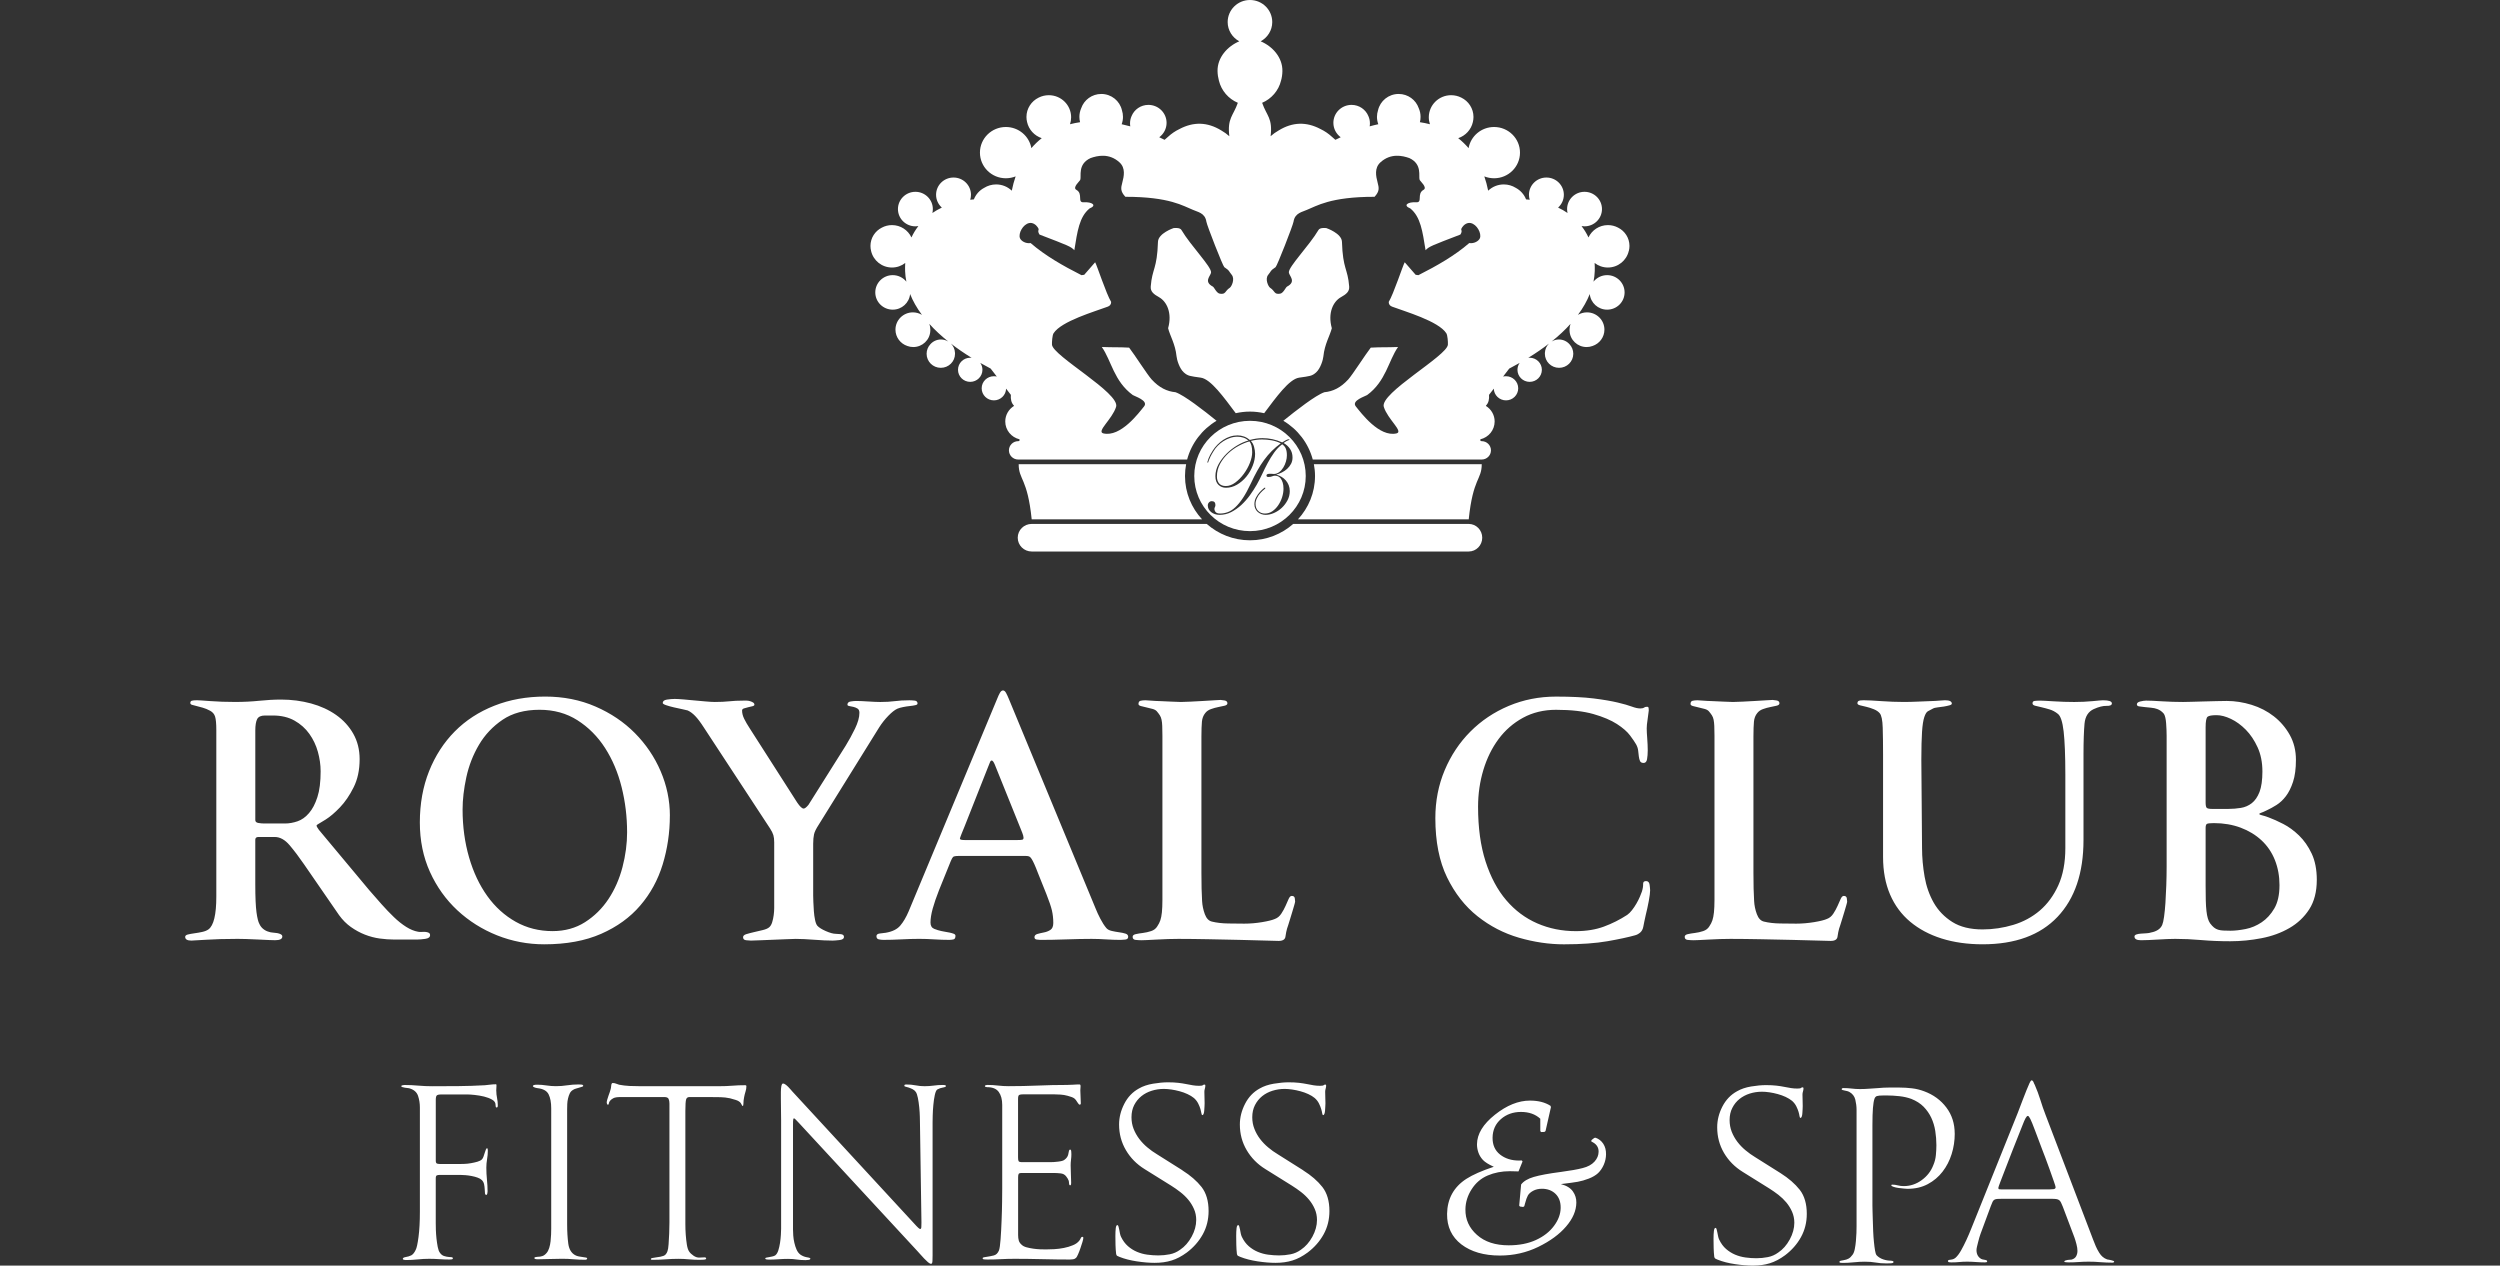
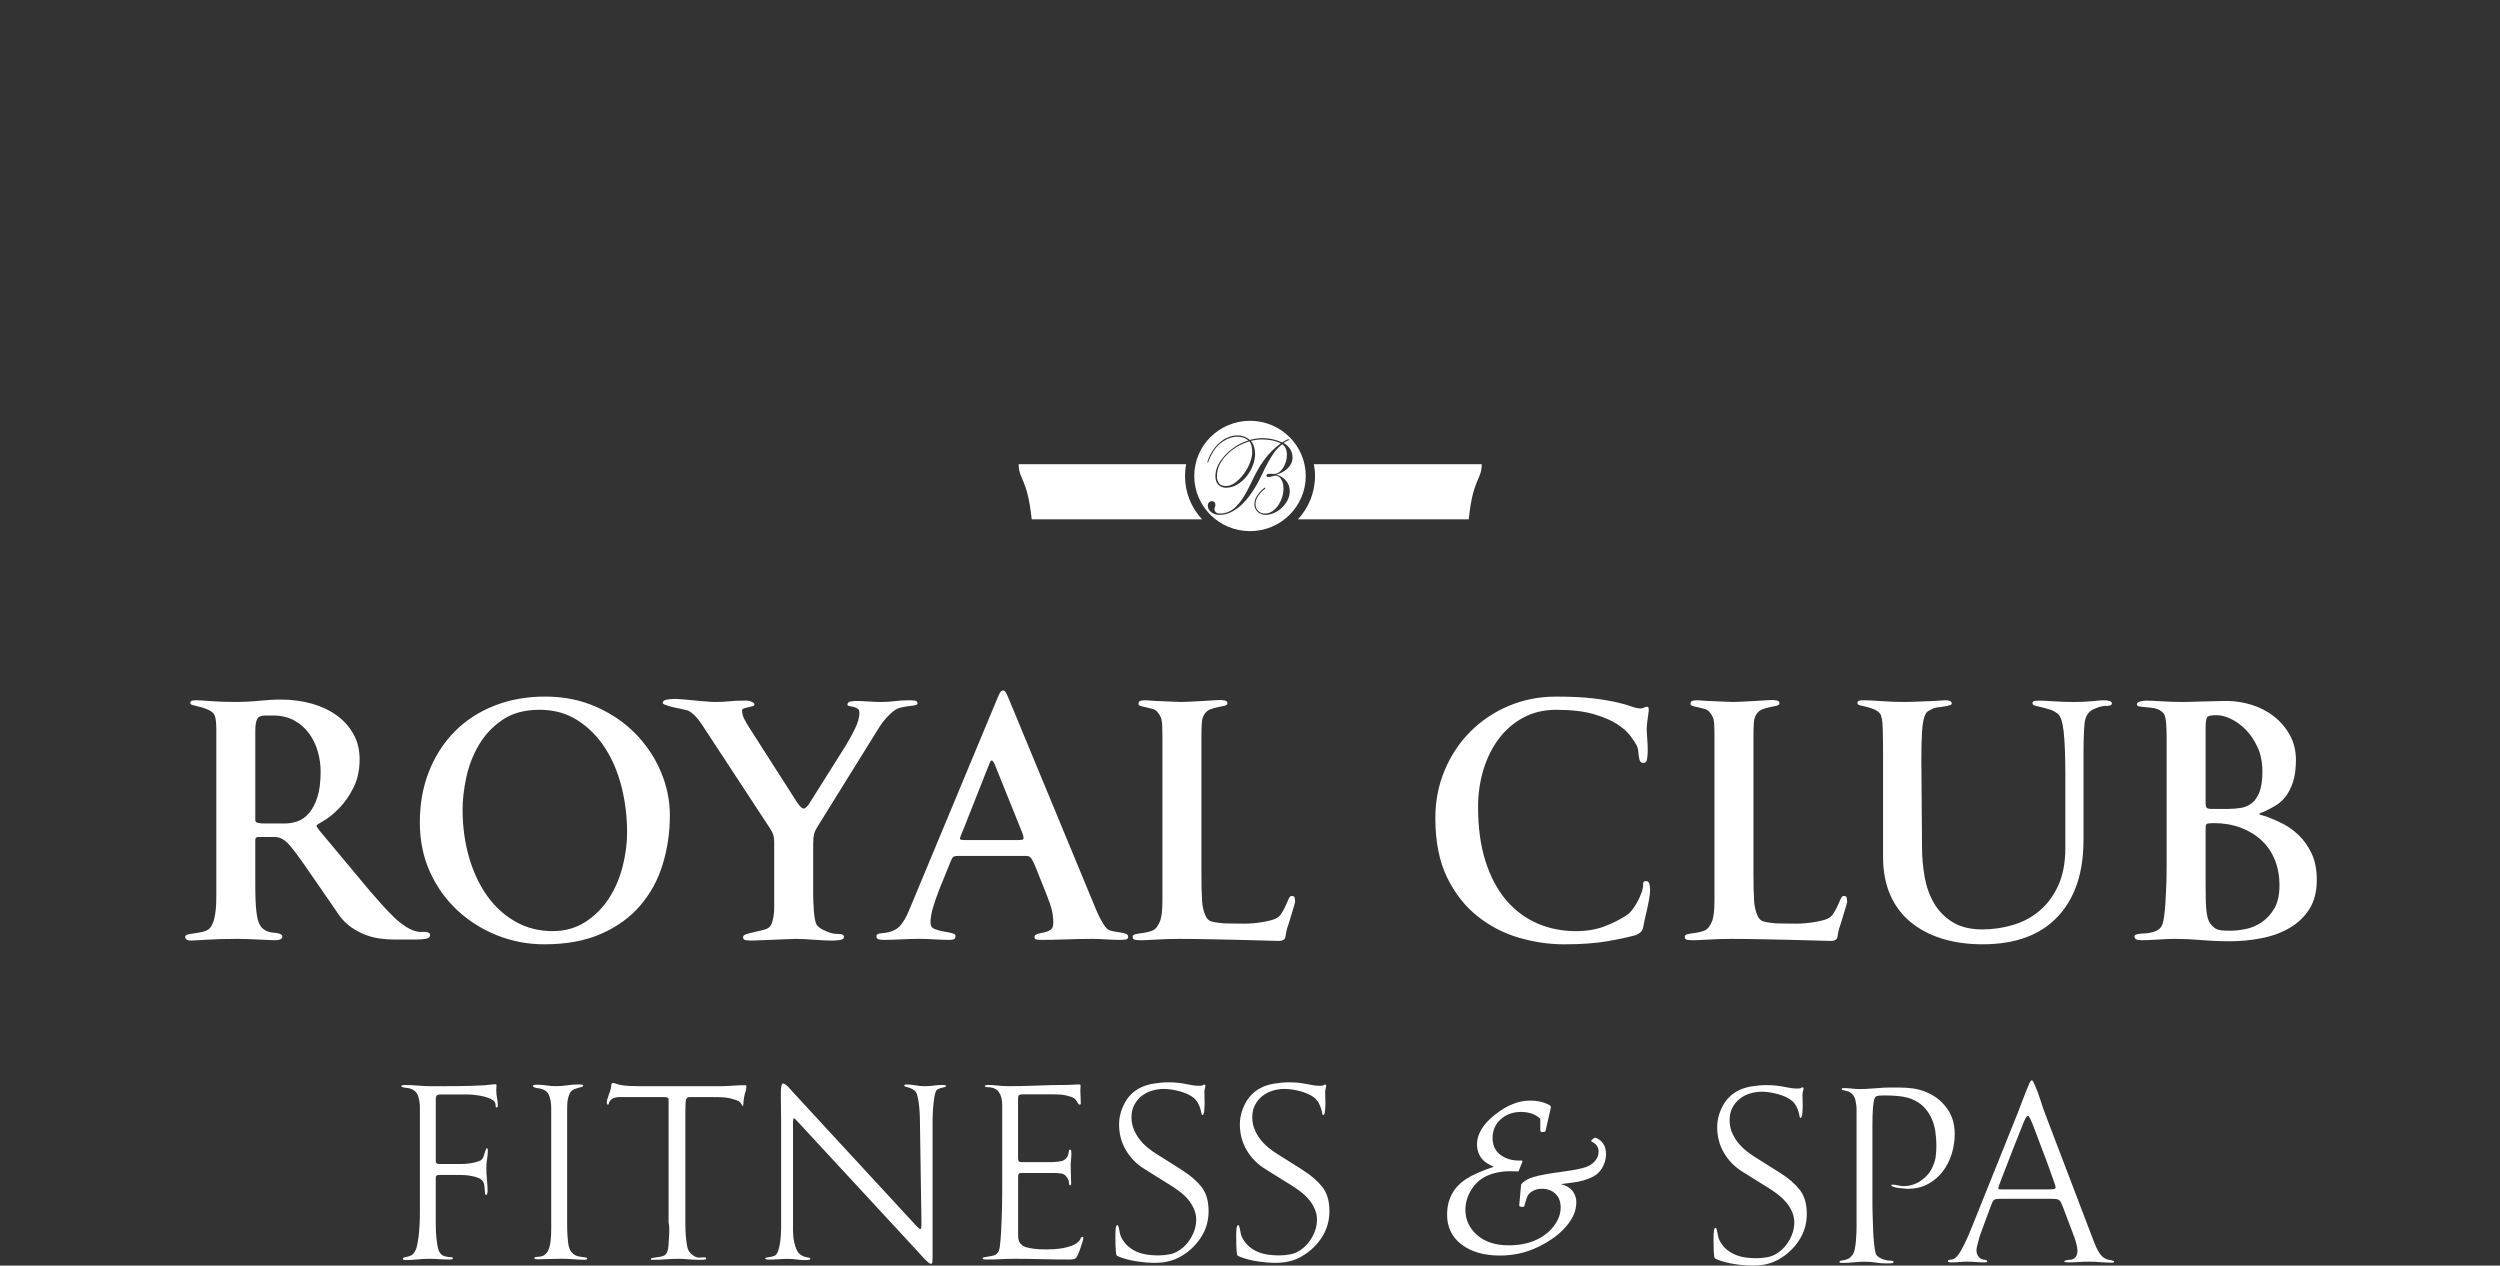
<svg xmlns="http://www.w3.org/2000/svg" width="401" height="203" viewBox="0 0 401 203" fill="none">
  <rect x="0" y="0" width="401" height="203" fill="#333333" stroke="none" />
  <g clip-path="url(#clip0)">
-     <path fill-rule="evenodd" clip-rule="evenodd" d="M261.264 40.261C261.329 39.999 261.367 39.73 261.367 39.451C261.367 38.163 260.62 37.047 259.532 36.507C259.047 36.253 258.499 36.105 257.915 36.105C256.53 36.105 255.334 36.919 254.792 38.085C254.486 37.428 254.113 36.823 253.68 36.265C253.835 36.292 253.995 36.304 254.156 36.304C255.702 36.304 256.957 35.064 256.957 33.535C256.957 32.008 255.702 30.767 254.156 30.767C252.615 30.767 251.361 32.008 251.361 33.535C251.361 33.751 251.387 33.961 251.433 34.164C250.962 33.839 250.458 33.552 249.919 33.297C250.487 32.79 250.841 32.055 250.841 31.241C250.841 29.712 249.59 28.476 248.044 28.476C246.499 28.476 245.245 29.712 245.245 31.241C245.245 31.516 245.285 31.784 245.364 32.039C245.172 32.015 244.975 31.996 244.78 31.98C244.471 31.186 243.877 30.529 243.126 30.129C242.572 29.783 241.914 29.582 241.211 29.582C240.236 29.582 239.352 29.965 238.702 30.587C238.543 29.779 238.335 29.014 238.084 28.293C238.569 28.485 239.097 28.594 239.652 28.594C241.946 28.594 243.807 26.752 243.807 24.48C243.807 22.21 241.946 20.37 239.652 20.37C237.602 20.37 235.903 21.834 235.56 23.762C235.051 23.171 234.495 22.634 233.897 22.163C235.071 21.771 235.975 20.793 236.247 19.58C236.31 19.319 236.346 19.047 236.346 18.762C236.346 17.396 235.546 16.217 234.388 15.655L234.368 15.647L234.36 15.643C233.877 15.403 233.335 15.27 232.757 15.27C230.784 15.27 229.179 16.856 229.179 18.808C229.179 19.201 229.247 19.574 229.362 19.928C228.84 19.79 228.303 19.682 227.751 19.6C227.825 19.326 227.858 19.041 227.858 18.743C227.858 18.247 227.753 17.776 227.564 17.349C227.109 16.024 225.84 15.071 224.346 15.071C222.727 15.071 221.373 16.19 221.035 17.689C220.928 18.021 220.866 18.375 220.866 18.743C220.866 19.157 220.942 19.556 221.079 19.926C220.618 20.022 220.157 20.14 219.694 20.268C219.724 20.113 219.736 19.948 219.736 19.78C219.736 19.372 219.648 18.981 219.492 18.631C219.064 17.571 218.014 16.823 216.79 16.823C215.181 16.823 213.874 18.112 213.874 19.704C213.874 20.649 214.339 21.488 215.048 22.015C214.764 22.147 214.482 22.282 214.196 22.428C214.009 22.253 213.818 22.09 213.63 21.935C213.091 21.435 212.476 21.017 211.806 20.698C209.552 19.503 207.321 19.562 205.112 20.916C204.639 21.182 204.202 21.494 203.805 21.85C204.154 18.935 203.191 18.627 202.446 16.49C203.944 15.852 205.088 14.539 205.477 12.937C205.615 12.455 205.688 11.942 205.698 11.412C205.742 9.222 204.105 7.422 202.212 6.628C203.314 6.026 204.069 4.877 204.069 3.54C204.069 1.586 202.47 0 200.496 0C198.521 0 196.918 1.586 196.918 3.54C196.918 4.875 197.677 6.024 198.781 6.628C196.888 7.422 195.251 9.222 195.293 11.412C195.305 11.942 195.381 12.453 195.514 12.937C195.905 14.541 197.043 15.852 198.549 16.49C197.802 18.627 196.839 18.935 197.184 21.85C196.787 21.496 196.352 21.182 195.883 20.916C193.672 19.562 191.441 19.503 189.187 20.698C188.517 21.017 187.904 21.435 187.363 21.935C187.177 22.09 186.986 22.253 186.797 22.428C186.509 22.282 186.231 22.147 185.945 22.015C186.656 21.488 187.119 20.649 187.119 19.704C187.119 18.112 185.812 16.823 184.203 16.823C182.977 16.823 181.929 17.571 181.501 18.631C181.345 18.983 181.257 19.372 181.257 19.78C181.257 19.948 181.269 20.113 181.299 20.268C180.832 20.14 180.369 20.024 179.914 19.926C180.053 19.556 180.127 19.159 180.127 18.743C180.127 18.375 180.067 18.023 179.96 17.689C179.622 16.19 178.268 15.071 176.647 15.071C175.155 15.071 173.886 16.024 173.429 17.349C173.242 17.774 173.135 18.247 173.135 18.743C173.135 19.04 173.171 19.326 173.244 19.6C172.69 19.682 172.151 19.79 171.631 19.928C171.746 19.574 171.81 19.201 171.81 18.808C171.81 16.856 170.211 15.27 168.234 15.27C167.656 15.27 167.114 15.403 166.629 15.643L166.623 15.647L166.605 15.655C165.443 16.217 164.643 17.398 164.643 18.762C164.643 19.045 164.679 19.319 164.744 19.58C165.016 20.793 165.918 21.773 167.094 22.163C166.494 22.636 165.938 23.171 165.431 23.762C165.088 21.834 163.387 20.37 161.339 20.37C159.045 20.37 157.182 22.21 157.182 24.48C157.182 26.752 159.043 28.594 161.339 28.594C161.892 28.594 162.42 28.485 162.907 28.293C162.658 29.014 162.45 29.779 162.289 30.587C161.639 29.965 160.755 29.582 159.78 29.582C159.077 29.582 158.421 29.783 157.865 30.129C157.11 30.528 156.52 31.184 156.211 31.98C156.014 31.994 155.819 32.015 155.627 32.039C155.702 31.785 155.744 31.516 155.744 31.241C155.744 29.712 154.49 28.476 152.945 28.476C151.399 28.476 150.146 29.712 150.146 31.241C150.146 32.055 150.502 32.788 151.07 33.297C150.535 33.55 150.029 33.839 149.554 34.164C149.604 33.963 149.628 33.751 149.628 33.535C149.628 32.008 148.374 30.767 146.831 30.767C145.287 30.767 144.03 32.008 144.03 33.535C144.03 35.064 145.285 36.304 146.831 36.304C146.992 36.304 147.153 36.29 147.307 36.265C146.874 36.823 146.503 37.428 146.195 38.085C145.653 36.919 144.459 36.105 143.072 36.105C142.488 36.105 141.936 36.253 141.456 36.507C140.369 37.047 139.622 38.163 139.622 39.451C139.622 39.728 139.658 39.997 139.725 40.261C140.071 41.774 141.438 42.91 143.074 42.91C143.877 42.91 144.614 42.639 145.2 42.179C145.174 42.607 145.166 43.044 145.18 43.494C145.2 44.042 145.267 44.606 145.383 45.178C144.87 44.541 144.08 44.132 143.194 44.132C141.648 44.132 140.395 45.371 140.395 46.902C140.395 48.431 141.648 49.669 143.194 49.669C144.652 49.669 145.847 48.57 145.981 47.161C146.412 48.254 147.039 49.372 147.882 50.506C147.458 50.253 146.962 50.103 146.429 50.103C144.886 50.103 143.631 51.344 143.631 52.873C143.631 54.093 144.431 55.133 145.544 55.497C145.836 55.607 146.153 55.666 146.491 55.666C147.957 55.666 149.157 54.52 149.22 53.081C149.224 53.012 149.226 52.944 149.226 52.873C149.226 52.548 149.171 52.238 149.067 51.949C149.916 52.892 150.925 53.84 152.105 54.785C151.761 54.575 151.358 54.453 150.927 54.453C150.245 54.453 149.632 54.756 149.22 55.229C148.853 55.628 148.628 56.163 148.628 56.747C148.628 57.993 149.649 58.999 150.905 58.999C152.164 58.999 153.185 57.993 153.185 56.747C153.185 56.686 153.183 56.629 153.177 56.574C153.153 56.006 152.909 55.493 152.532 55.113C153.519 55.876 154.619 56.637 155.843 57.391C155.772 57.383 155.698 57.38 155.623 57.38C154.542 57.38 153.664 58.246 153.664 59.316C153.664 60.385 154.544 61.251 155.623 61.251C156.705 61.251 157.583 60.385 157.583 59.316C157.583 58.903 157.452 58.523 157.232 58.209C157.766 58.514 158.324 58.818 158.9 59.119L159.887 60.4C159.736 60.363 159.58 60.347 159.421 60.347C158.34 60.347 157.46 61.214 157.46 62.283C157.46 63.355 158.34 64.219 159.421 64.219C160.481 64.219 161.349 63.386 161.377 62.338L162.142 63.333C162.088 64.023 162.208 64.624 162.629 65.053C162.629 65.076 162.633 65.096 162.633 65.118C161.8 65.642 161.244 66.558 161.244 67.604C161.244 68.993 162.219 70.151 163.528 70.463C163.528 70.467 163.53 70.475 163.532 70.477C163.532 70.664 163.562 70.762 163.322 70.762C162.5 70.762 161.832 71.423 161.832 72.234C161.832 73.05 162.5 73.71 163.322 73.71C164.71 73.71 184.725 73.712 190.415 73.712C191.116 71.081 192.836 68.862 195.136 67.494C193.082 65.825 189.958 63.396 188.551 62.912C187.185 62.785 185.941 62.189 184.727 60.866C184.038 60.117 182.016 56.925 181.114 55.762C179.36 55.666 178.826 55.736 176.732 55.658C178.276 57.855 178.667 61.145 181.698 63.366C181.952 63.551 184.267 64.243 183.512 65.184C182.681 66.212 179.751 70.177 176.967 69.514C175.832 69.204 178.395 67.262 179.022 65.261C179.706 63.066 168.834 57.067 168.737 55.278C168.715 54.844 168.794 53.769 168.989 53.46C170.231 51.507 175.667 49.95 177.67 49.193C177.993 49.072 178.23 48.861 178.23 48.433C177.445 47.157 175.94 42.525 175.661 42.067L173.909 44.077L173.472 44.138C170.479 42.625 167.636 40.998 165.314 38.987C164.524 39.113 163.775 38.655 163.6 38.197C163.308 37.444 164.075 35.966 165.104 35.773C165.662 35.667 166.182 36.06 166.427 36.428C166.502 36.552 166.665 36.74 166.57 36.921C166.506 37.039 166.556 37.281 166.599 37.371C166.739 37.67 166.752 37.629 166.772 37.637C171.393 39.413 171.74 39.527 172.322 40.135C172.811 37.118 173.111 34.783 174.77 33.434C176.023 32.935 175.143 32.359 173.828 32.446C172.73 32.517 173.782 31.08 172.65 30.451C171.977 30.079 173.184 29.073 173.272 28.849C173.488 28.291 172.801 26.333 174.924 25.357C176.045 24.957 177.916 24.539 179.567 26.044C180.57 26.958 180.284 28.275 180.016 29.289C179.787 30.14 179.68 30.675 180.508 31.567C187.638 31.558 189.831 33.067 191.344 33.657C192.027 33.997 193.287 34.105 193.503 35.557C193.591 36.153 196.153 42.702 196.38 42.851C197.339 43.502 196.99 43.386 197.566 44.077C198.114 44.738 197.558 45.966 197.254 46.161C196.447 46.684 196.652 47.269 195.653 47.106C195.124 47.02 194.757 46.084 194.546 45.972C192.997 45.16 194.201 44.254 194.254 43.708C194.354 42.812 190.983 39.407 189.497 36.88C189.262 36.485 188.424 36.569 188.243 36.587C188.212 36.591 185.782 37.428 185.739 38.782C185.597 43.222 184.805 43.032 184.578 45.952C184.511 46.786 185.077 47.204 185.909 47.67C187.151 48.362 188.047 50.208 187.365 52.643C187.651 53.828 188.523 55.188 188.716 57.148C188.772 57.721 189.181 59.103 189.886 59.736C190.546 60.33 190.895 60.33 192.615 60.577C194.214 60.805 196.302 63.732 198.213 66.275C198.948 66.114 199.709 66.02 200.494 66.02C201.278 66.02 202.037 66.114 202.774 66.275C204.689 63.732 206.775 60.805 208.374 60.577C210.094 60.33 210.441 60.33 211.103 59.736C211.81 59.101 212.219 57.721 212.273 57.148C212.466 55.188 213.334 53.826 213.624 52.643C212.942 50.208 213.838 48.362 215.08 47.67C215.91 47.204 216.476 46.786 216.409 45.952C216.182 43.032 215.388 43.22 215.249 38.782C215.205 37.428 212.775 36.593 212.744 36.587C212.563 36.569 211.721 36.485 211.49 36.88C210.004 39.407 206.634 42.814 206.733 43.708C206.784 44.254 207.988 45.158 206.439 45.972C206.226 46.084 205.861 47.022 205.332 47.106C204.335 47.269 204.538 46.684 203.731 46.161C203.427 45.966 202.871 44.738 203.421 44.077C203.998 43.386 203.646 43.502 204.605 42.851C204.832 42.7 207.392 36.153 207.482 35.557C207.7 34.107 208.96 33.997 209.641 33.657C211.151 33.067 213.35 31.558 220.479 31.567C221.305 30.675 221.196 30.142 220.971 29.289C220.703 28.275 220.417 26.958 221.418 26.044C223.067 24.537 224.938 24.956 226.063 25.357C228.182 26.335 227.495 28.291 227.711 28.849C227.799 29.073 229.004 30.079 228.333 30.451C227.201 31.08 228.252 32.517 227.153 32.446C225.842 32.359 224.96 32.935 226.214 33.434C227.872 34.783 228.172 37.116 228.661 40.135C229.241 39.527 229.588 39.415 234.209 37.637C234.227 37.631 234.243 37.67 234.384 37.371C234.425 37.281 234.475 37.039 234.409 36.921C234.316 36.74 234.479 36.552 234.554 36.428C234.801 36.06 235.317 35.667 235.877 35.773C236.906 35.966 237.669 37.444 237.381 38.197C237.204 38.655 236.453 39.113 235.665 38.987C233.345 40.998 230.504 42.625 227.509 44.138L227.07 44.077L225.318 42.067C225.038 42.525 223.532 47.159 222.749 48.433C222.749 48.861 222.986 49.07 223.311 49.193C225.314 49.95 230.751 51.507 231.992 53.46C232.189 53.769 232.268 54.846 232.242 55.278C232.147 57.067 221.275 63.068 221.961 65.261C222.584 67.262 225.149 69.204 224.017 69.514C221.228 70.177 218.302 66.212 217.469 65.184C216.713 64.245 219.031 63.551 219.287 63.366C222.316 61.143 222.706 57.853 224.247 55.658C222.157 55.736 221.623 55.664 219.869 55.762C218.965 56.923 216.945 60.115 216.256 60.866C215.042 62.189 213.8 62.786 212.432 62.912C211.025 63.396 207.901 65.827 205.847 67.494C208.149 68.862 209.867 71.079 210.567 73.712C216.26 73.712 236.273 73.71 237.659 73.71C238.484 73.71 239.151 73.05 239.151 72.234C239.151 71.423 238.484 70.762 237.659 70.762C237.423 70.762 237.447 70.664 237.451 70.477C237.451 70.473 237.453 70.465 237.455 70.463C238.766 70.153 239.741 68.993 239.741 67.604C239.741 66.556 239.185 65.64 238.35 65.118C238.35 65.096 238.354 65.076 238.354 65.053C238.776 64.624 238.893 64.023 238.841 63.333L239.606 62.338C239.634 63.386 240.502 64.219 241.564 64.219C242.643 64.219 243.521 63.356 243.521 62.283C243.521 61.212 242.643 60.347 241.564 60.347C241.402 60.347 241.247 60.363 241.096 60.4L242.081 59.119C242.659 58.818 243.217 58.514 243.754 58.209C243.533 58.523 243.4 58.903 243.4 59.316C243.4 60.385 244.278 61.251 245.359 61.251C246.441 61.251 247.315 60.385 247.315 59.316C247.315 58.246 246.439 57.38 245.359 57.38C245.283 57.38 245.21 57.383 245.138 57.391C246.364 56.639 247.464 55.878 248.451 55.113C248.074 55.493 247.83 56.006 247.804 56.574C247.8 56.629 247.798 56.686 247.798 56.747C247.798 57.993 248.819 58.999 250.078 58.999C251.334 58.999 252.355 57.993 252.355 56.747C252.355 56.161 252.13 55.628 251.761 55.229C251.348 54.756 250.738 54.453 250.054 54.453C249.623 54.453 249.216 54.575 248.876 54.785C250.058 53.838 251.065 52.89 251.912 51.949C251.81 52.24 251.753 52.55 251.753 52.873C251.753 52.944 251.755 53.012 251.761 53.081C251.824 54.52 253.024 55.666 254.49 55.666C254.826 55.666 255.144 55.609 255.438 55.497C256.55 55.131 257.349 54.093 257.349 52.873C257.349 51.344 256.099 50.103 254.552 50.103C254.019 50.103 253.523 50.251 253.1 50.506C253.942 49.37 254.566 48.252 254.999 47.161C255.134 48.57 256.329 49.669 257.787 49.669C259.331 49.669 260.584 48.433 260.584 46.902C260.584 45.371 259.329 44.132 257.787 44.132C256.898 44.132 256.109 44.541 255.598 45.178C255.712 44.606 255.777 44.042 255.797 43.494C255.813 43.044 255.805 42.605 255.777 42.179C256.365 42.639 257.1 42.91 257.903 42.91C259.538 42.91 260.906 41.774 261.252 40.261H261.264ZM235.581 84.037C223.049 84.037 221.875 84.037 207.432 84.037C205.585 85.666 203.163 86.663 200.498 86.663C197.832 86.663 195.406 85.664 193.561 84.037H165.481C164.248 84.037 163.244 85.027 163.244 86.25C163.244 87.469 164.248 88.461 165.481 88.461H235.581C236.779 88.461 237.751 87.469 237.751 86.25C237.751 85.029 236.779 84.037 235.581 84.037Z" fill="white" />
    <path fill-rule="evenodd" clip-rule="evenodd" d="M190.251 74.459H163.396C163.396 76.986 164.803 76.648 165.484 83.305H192.815C191.115 81.467 190.074 79.032 190.074 76.347C190.074 75.701 190.139 75.074 190.253 74.459H190.251ZM200.735 71.479C200.812 71.768 200.85 72.122 200.85 72.54C200.85 73.049 200.729 73.619 200.483 74.244C200.238 74.868 199.913 75.457 199.507 76.005C199.104 76.558 198.651 77.02 198.149 77.397C197.646 77.772 197.14 77.961 196.625 77.961C196.142 77.961 195.783 77.82 195.548 77.546C195.314 77.265 195.193 76.894 195.193 76.43C195.193 75.691 195.366 75.009 195.711 74.38C196.055 73.755 196.492 73.199 197.014 72.711C197.537 72.224 198.105 71.819 198.713 71.495C199.321 71.171 199.887 70.939 200.409 70.801C200.546 70.962 200.654 71.188 200.735 71.477V71.479ZM205.884 71.058C206.039 70.942 206.176 70.852 206.287 70.789C206.402 70.724 206.5 70.679 206.577 70.65C206.66 70.622 206.716 70.6 206.756 70.581C206.799 70.563 206.819 70.546 206.819 70.52C206.819 70.477 206.799 70.457 206.756 70.457C206.593 70.457 206.41 70.516 206.217 70.63C206.023 70.746 205.838 70.858 205.661 70.962C204.656 70.506 203.597 70.278 202.493 70.278C202.157 70.278 201.824 70.302 201.49 70.353C201.152 70.408 200.816 70.477 200.471 70.569C200.197 70.333 199.893 70.15 199.553 70.023C199.211 69.899 198.864 69.836 198.506 69.836C198.097 69.836 197.704 69.899 197.314 70.027C196.929 70.152 196.564 70.327 196.224 70.547C195.884 70.769 195.572 71.025 195.282 71.322C194.994 71.617 194.746 71.923 194.539 72.248C194.212 72.747 193.985 73.173 193.856 73.523C193.727 73.877 193.659 74.075 193.659 74.123C193.659 74.18 193.687 74.209 193.737 74.209C193.771 74.209 193.79 74.183 193.8 74.13C193.812 74.079 193.842 73.981 193.896 73.838C193.945 73.694 194.035 73.496 194.156 73.248C194.273 73 194.456 72.686 194.694 72.305C194.863 72.025 195.078 71.752 195.338 71.489C195.602 71.224 195.896 70.982 196.226 70.769C196.554 70.557 196.911 70.38 197.293 70.249C197.674 70.115 198.075 70.048 198.496 70.048C198.808 70.048 199.118 70.097 199.42 70.192C199.724 70.286 200.002 70.443 200.252 70.656C199.688 70.807 199.09 71.064 198.472 71.43C197.853 71.793 197.277 72.234 196.754 72.751C196.23 73.27 195.799 73.836 195.457 74.457C195.117 75.078 194.951 75.717 194.951 76.377C194.951 76.994 195.113 77.456 195.441 77.769C195.773 78.081 196.17 78.236 196.643 78.236C197.259 78.236 197.855 78.073 198.417 77.743C198.979 77.411 199.476 76.986 199.907 76.463C200.336 75.945 200.675 75.359 200.932 74.708C201.188 74.058 201.317 73.419 201.317 72.794C201.317 72.446 201.261 72.076 201.152 71.681C201.045 71.286 200.87 70.97 200.632 70.726C201.251 70.567 201.853 70.489 202.437 70.489C202.95 70.489 203.462 70.536 203.979 70.628C204.489 70.718 204.976 70.88 205.437 71.109C204.912 71.493 204.43 71.904 203.991 72.344C203.552 72.782 203.141 73.264 202.759 73.787C202.378 74.307 202.016 74.875 201.677 75.489C201.335 76.102 200.993 76.78 200.648 77.523C200.207 78.47 199.78 79.256 199.368 79.875C198.957 80.495 198.55 80.988 198.151 81.359C197.755 81.731 197.352 81.994 196.943 82.144C196.534 82.295 196.123 82.37 195.705 82.37C195.37 82.37 195.133 82.293 194.998 82.144C194.863 81.994 194.794 81.819 194.794 81.621C194.794 81.53 194.821 81.436 194.873 81.336C194.925 81.237 194.953 81.127 194.953 81.013C194.953 80.599 194.76 80.388 194.375 80.388C194.192 80.388 194.043 80.455 193.918 80.589C193.794 80.722 193.731 80.888 193.731 81.082C193.731 81.293 193.779 81.487 193.87 81.666C193.967 81.847 194.1 82.004 194.271 82.144C194.446 82.283 194.645 82.389 194.877 82.468C195.109 82.544 195.358 82.582 195.63 82.582C196.275 82.582 196.893 82.436 197.477 82.144C198.055 81.845 198.598 81.466 199.102 81.006C199.601 80.542 200.062 80.021 200.483 79.443C200.9 78.863 201.265 78.297 201.583 77.743C201.875 77.22 202.161 76.66 202.445 76.058C202.723 75.457 203.023 74.86 203.339 74.268C203.653 73.676 204.001 73.12 204.374 72.594C204.753 72.065 205.183 71.623 205.663 71.261C205.937 71.448 206.128 71.68 206.243 71.959C206.357 72.236 206.416 72.594 206.416 73.036C206.416 73.35 206.368 73.676 206.265 74.026C206.164 74.374 206.025 74.697 205.842 74.991C205.663 75.286 205.445 75.534 205.185 75.73C204.918 75.927 204.632 76.025 204.316 76.025C204.255 76.025 204.183 76.017 204.106 76.007C204.024 75.998 203.909 75.992 203.752 75.992C203.522 75.992 203.363 76.013 203.276 76.061C203.186 76.106 203.142 76.177 203.142 76.267C203.142 76.428 203.238 76.509 203.44 76.509C203.593 76.509 203.719 76.497 203.808 76.475C203.895 76.452 203.975 76.428 204.044 76.406C204.112 76.381 204.181 76.359 204.249 76.336C204.314 76.31 204.412 76.3 204.537 76.3C204.694 76.3 204.849 76.336 205.008 76.404C205.165 76.473 205.306 76.591 205.431 76.758C205.556 76.927 205.663 77.144 205.745 77.411C205.83 77.678 205.872 78.006 205.872 78.397C205.872 78.84 205.796 79.29 205.651 79.752C205.506 80.213 205.298 80.642 205.032 81.037C204.765 81.428 204.454 81.751 204.09 82C203.729 82.248 203.331 82.372 202.892 82.372C202.463 82.372 202.104 82.23 201.818 81.955C201.53 81.68 201.387 81.296 201.387 80.811C201.387 80.536 201.462 80.233 201.613 79.911C201.766 79.587 201.961 79.298 202.203 79.044C202.445 78.788 202.63 78.612 202.761 78.515C202.89 78.415 202.958 78.348 202.958 78.313C202.958 78.244 202.932 78.209 202.88 78.209C202.87 78.209 202.835 78.236 202.769 78.279C202.705 78.325 202.634 78.384 202.549 78.458C202.463 78.535 202.378 78.62 202.282 78.714C202.187 78.804 202.1 78.891 202.032 78.973C201.841 79.184 201.657 79.451 201.478 79.779C201.297 80.111 201.206 80.477 201.206 80.884C201.206 81.149 201.255 81.383 201.357 81.593C201.454 81.803 201.587 81.98 201.752 82.124C201.921 82.267 202.112 82.381 202.326 82.462C202.543 82.543 202.769 82.582 203.007 82.582C203.444 82.582 203.897 82.484 204.354 82.279C204.815 82.077 205.228 81.802 205.6 81.454C205.973 81.106 206.277 80.703 206.517 80.245C206.756 79.787 206.879 79.296 206.879 78.777C206.879 78.427 206.819 78.109 206.704 77.82C206.589 77.531 206.434 77.275 206.241 77.055C206.049 76.837 205.822 76.646 205.566 76.491C205.31 76.336 205.038 76.222 204.742 76.151V76.118C205.036 76.035 205.335 75.921 205.635 75.77C205.941 75.618 206.215 75.428 206.468 75.194C206.718 74.96 206.925 74.697 207.084 74.396C207.242 74.095 207.32 73.759 207.32 73.388C207.32 72.863 207.191 72.407 206.927 72.014C206.666 71.619 206.321 71.3 205.888 71.056L205.884 71.058ZM210.746 74.459C210.862 75.072 210.929 75.701 210.929 76.347C210.929 79.032 209.886 81.467 208.188 83.305H235.584C236.266 76.648 237.67 76.986 237.67 74.459H210.748H210.746ZM200.501 67.499C195.562 67.499 191.56 71.463 191.56 76.347C191.56 81.234 195.56 85.194 200.501 85.194C205.439 85.194 209.441 81.232 209.441 76.347C209.441 71.463 205.439 67.499 200.501 67.499V67.499Z" fill="white" />
    <path fill-rule="evenodd" clip-rule="evenodd" d="M37.933 150.597C36.068 150.597 34.453 150.648 33.104 150.734C31.757 150.821 30.947 150.87 30.69 150.87C30.031 150.87 29.703 150.669 29.703 150.272C29.703 150.091 29.856 149.96 30.142 149.891C30.43 149.824 30.788 149.751 31.185 149.7C31.582 149.651 31.999 149.574 32.42 149.484C32.842 149.394 33.179 149.258 33.436 149.075C34.278 148.46 34.697 146.705 34.697 143.81V117.101C34.697 116.087 34.631 115.372 34.504 114.955C34.377 114.538 34.109 114.222 33.708 114.006C33.306 113.79 32.909 113.621 32.53 113.516C32.15 113.412 31.803 113.312 31.515 113.245C31.227 113.176 30.978 113.106 30.8 113.055C30.621 113.005 30.526 112.899 30.526 112.754C30.526 112.575 30.603 112.451 30.746 112.402C30.887 112.353 31.167 112.319 31.568 112.319C31.862 112.319 32.597 112.371 33.763 112.457C34.927 112.543 36.25 112.593 37.722 112.593C39.113 112.593 40.406 112.524 41.6 112.402C42.784 112.282 43.95 112.211 45.092 112.211C46.774 112.211 48.387 112.426 49.901 112.836C51.415 113.249 52.767 113.872 53.917 114.682C55.066 115.492 55.997 116.504 56.669 117.695C57.342 118.884 57.684 120.246 57.684 121.767C57.684 123.505 57.364 125.014 56.714 126.3C56.075 127.585 55.344 128.652 54.529 129.501C53.715 130.352 52.95 131.009 52.233 131.457C51.514 131.905 51.081 132.17 50.936 132.243C50.825 132.314 50.771 132.387 50.771 132.461C50.771 132.532 50.898 132.75 51.154 133.112L59.219 142.774C59.879 143.535 60.542 144.291 61.194 145.028C61.847 145.765 62.517 146.463 63.17 147.092C63.822 147.721 64.491 148.254 65.145 148.666C65.798 149.079 66.444 149.345 67.064 149.453C67.21 149.488 67.403 149.498 67.641 149.48C67.878 149.462 68.092 149.466 68.271 149.48C68.45 149.494 68.623 149.547 68.766 149.616C68.907 149.683 68.984 149.814 68.984 149.995C68.984 150.321 68.728 150.52 68.216 150.593C67.703 150.665 67.272 150.701 66.954 150.701H63.17C62.485 150.701 61.724 150.648 60.919 150.54C60.117 150.431 59.319 150.221 58.534 149.915C57.747 149.608 56.994 149.195 56.285 148.692C55.576 148.191 54.94 147.552 54.392 146.793L48.741 138.596C47.972 137.473 47.211 136.469 46.462 135.582C45.714 134.696 44.907 134.252 44.077 134.252H41.443C41.123 134.252 40.948 134.407 40.948 134.686V141.905C40.948 143.922 41.018 145.412 41.141 146.33C41.264 147.247 41.423 147.876 41.608 148.203C41.755 148.529 41.969 148.806 42.239 149.016C42.508 149.229 42.797 149.378 43.09 149.451C43.272 149.523 43.493 149.571 43.749 149.586C44.005 149.604 44.244 149.633 44.462 149.669C44.681 149.704 44.879 149.773 45.038 149.858C45.197 149.944 45.285 150.066 45.285 150.211C45.285 150.61 44.901 150.809 44.132 150.809C43.985 150.809 43.652 150.795 43.145 150.781C42.639 150.769 42.055 150.73 41.419 150.699C40.783 150.667 40.126 150.63 39.47 150.618C38.817 150.604 38.3 150.591 37.935 150.591L37.933 150.597ZM51.428 123.699C51.428 122.685 51.278 121.64 50.989 120.596C50.701 119.55 50.235 118.573 49.619 117.709C49.003 116.846 48.197 116.121 47.231 115.582C46.268 115.044 45.11 114.768 43.803 114.768H42.486C41.874 114.768 41.447 114.961 41.252 115.338C41.055 115.714 40.95 116.343 40.95 117.166V131.543C40.95 131.789 41.115 131.952 41.445 132.005C41.773 132.058 42.084 132.088 42.378 132.088H45.725C46.385 132.088 47.056 131.964 47.728 131.734C48.399 131.504 49.017 131.064 49.565 130.423C50.114 129.79 50.56 128.939 50.908 127.862C51.258 126.795 51.43 125.411 51.43 123.701L51.428 123.699ZM107.445 130.838C107.445 133.552 107.056 136.162 106.293 138.656C105.53 141.149 104.326 143.352 102.692 145.251C101.065 147.151 98.979 148.663 96.428 149.785C93.886 150.907 90.841 151.467 87.285 151.467C84.651 151.467 82.122 150.982 79.731 150.029C77.339 149.075 75.202 147.725 73.358 146.011C71.517 144.297 70.041 142.237 68.96 139.849C67.88 137.461 67.342 134.818 67.342 131.923C67.342 128.92 67.836 126.178 68.823 123.699C69.811 121.221 71.193 119.092 72.947 117.321C74.703 115.549 76.815 114.173 79.292 113.196C81.761 112.217 84.486 111.73 87.448 111.73C90.374 111.73 93.072 112.264 95.523 113.332C97.982 114.399 100.089 115.826 101.841 117.593C103.591 119.362 104.984 121.406 105.967 123.699C106.951 125.993 107.449 128.377 107.449 130.838H107.445ZM100.586 133.472C100.586 131.011 100.294 128.603 99.708 126.26C99.122 123.908 98.232 121.813 97.048 119.971C95.864 118.131 94.386 116.651 92.63 115.531C90.874 114.409 88.846 113.849 86.542 113.849C84.164 113.849 82.184 114.385 80.617 115.448C79.049 116.512 77.782 117.846 76.833 119.456C75.881 121.066 75.206 122.803 74.802 124.659C74.399 126.524 74.199 128.251 74.199 129.835C74.199 132.585 74.55 135.15 75.242 137.534C75.931 139.918 76.914 141.986 78.175 143.741C79.437 145.496 80.956 146.864 82.73 147.859C84.502 148.853 86.471 149.35 88.628 149.35C90.602 149.35 92.344 148.867 93.84 147.914C95.336 146.958 96.593 145.724 97.599 144.205C98.604 142.684 99.355 140.974 99.847 139.083C100.342 137.184 100.588 135.309 100.588 133.474L100.586 133.472ZM147.165 112.87C147.165 112.978 147.042 113.064 146.808 113.113C146.577 113.163 146.273 113.218 145.93 113.249C145.588 113.281 145.223 113.343 144.861 113.412C144.5 113.479 144.184 113.573 143.929 113.681C143.526 113.864 143.046 114.24 142.503 114.796C141.959 115.352 141.46 115.981 141.021 116.669L131.312 132.302C130.911 132.917 130.658 133.43 130.571 133.823C130.485 134.216 130.434 134.737 130.434 135.343V143.649C130.434 143.857 130.448 144.215 130.462 144.681C130.476 145.146 130.511 145.646 130.543 146.145C130.575 146.648 130.648 147.128 130.736 147.558C130.823 147.986 130.946 148.299 131.093 148.48C131.35 148.769 131.81 149.063 132.464 149.348C133.117 149.633 133.652 149.785 134.055 149.785C134.238 149.785 134.508 149.806 134.85 149.838C135.195 149.869 135.372 150.019 135.372 150.274C135.372 150.563 135.12 150.74 134.631 150.789C134.142 150.838 133.781 150.872 133.562 150.872C132.722 150.872 131.729 150.821 130.601 150.736C129.47 150.65 128.479 150.598 127.639 150.598C127.198 150.598 126.654 150.622 126.018 150.654C125.382 150.685 124.719 150.716 124.044 150.734C123.368 150.752 122.703 150.783 122.069 150.815C121.433 150.848 120.889 150.87 120.45 150.87C120.267 150.87 120.011 150.852 119.681 150.815C119.352 150.777 119.189 150.616 119.189 150.325C119.189 150.109 119.368 149.94 119.709 149.836C120.053 149.734 120.47 149.62 120.945 149.512C121.42 149.404 121.892 149.288 122.345 149.183C122.796 149.079 123.146 148.926 123.36 148.751C123.575 148.574 123.746 148.297 123.855 147.935C123.964 147.574 124.051 147.188 124.101 146.795C124.151 146.4 124.183 146.007 124.183 145.628C124.183 145.247 124.183 144.93 124.183 144.679V135.125C124.183 134.653 124.139 134.264 124.048 133.957C123.956 133.65 123.781 133.297 123.525 132.898L112.882 116.667C112.371 115.871 111.913 115.264 111.511 114.849C111.108 114.432 110.707 114.136 110.304 113.955C110.194 113.917 109.914 113.851 109.481 113.764C109.048 113.68 108.581 113.569 108.111 113.465C107.64 113.361 107.211 113.235 106.849 113.113C106.488 112.99 106.301 112.87 106.301 112.76C106.301 112.473 106.525 112.286 106.96 112.217C107.395 112.15 107.821 112.109 108.222 112.109C108.587 112.109 109.068 112.143 109.648 112.19C110.23 112.239 110.832 112.304 111.432 112.353C112.03 112.402 112.634 112.465 113.214 112.514C113.796 112.563 114.276 112.597 114.642 112.597C115.556 112.597 116.334 112.559 116.974 112.488C117.614 112.418 118.392 112.378 119.306 112.378C119.417 112.378 119.562 112.378 119.745 112.378C119.928 112.378 120.114 112.412 120.293 112.461C120.47 112.51 120.645 112.591 120.788 112.677C120.931 112.764 121.008 112.887 121.008 113.031C121.008 113.139 120.903 113.226 120.706 113.275C120.51 113.324 120.275 113.383 120.019 113.438C119.763 113.493 119.53 113.562 119.334 113.628C119.137 113.697 119.03 113.809 119.03 113.955C119.03 114.389 119.139 114.831 119.36 115.283C119.58 115.735 119.89 116.27 120.293 116.885L127.865 128.719C128.304 129.37 128.652 129.696 128.908 129.696C129.091 129.696 129.347 129.495 129.677 129.098L135.656 119.599C136.169 118.766 136.665 117.856 137.138 116.885C137.609 115.912 137.851 115.057 137.851 114.334C137.851 114.01 137.746 113.778 137.549 113.656C137.352 113.536 137.124 113.434 136.89 113.385C136.657 113.336 136.431 113.286 136.23 113.251C136.03 113.216 135.928 113.141 135.928 113.033C135.928 112.742 136.107 112.567 136.451 112.516C136.792 112.467 137.08 112.435 137.301 112.435C137.813 112.435 138.469 112.467 139.249 112.516C140.032 112.565 140.684 112.599 141.198 112.599C142.076 112.599 142.853 112.553 143.528 112.463C144.206 112.373 144.982 112.325 145.86 112.325C146.152 112.325 146.45 112.349 146.738 112.38C147.026 112.414 147.177 112.581 147.177 112.87H147.165ZM180.96 150.272C180.96 150.524 180.799 150.673 180.495 150.705C180.187 150.736 179.937 150.76 179.754 150.76C178.986 150.76 178.205 150.728 177.424 150.679C176.642 150.628 175.859 150.597 175.092 150.597C173.884 150.597 172.514 150.624 170.978 150.679C169.441 150.734 168.07 150.76 166.863 150.76C166.718 150.76 166.521 150.736 166.286 150.705C166.054 150.673 165.929 150.543 165.929 150.325C165.929 150.072 166.09 149.897 166.396 149.81C166.704 149.724 167.059 149.633 167.439 149.565C167.818 149.498 168.17 149.356 168.481 149.158C168.791 148.959 168.948 148.586 168.948 148.043C168.948 147.32 168.869 146.646 168.728 146.035C168.587 145.425 168.289 144.551 167.848 143.429L166.477 140.009C166.259 139.429 166.062 138.953 165.901 138.597C165.742 138.24 165.589 137.955 165.462 137.756C165.335 137.558 165.206 137.43 165.079 137.375C164.952 137.322 164.767 137.294 164.556 137.294H153.748C153.283 137.294 152.976 137.353 152.87 137.458C152.767 137.562 152.628 137.809 152.487 138.163L150.622 142.776C150.183 143.898 149.839 144.889 149.607 145.736C149.374 146.581 149.251 147.336 149.251 147.986C149.251 148.494 149.458 148.834 149.855 148.991C150.252 149.148 150.642 149.272 151.007 149.343C151.154 149.38 151.351 149.421 151.585 149.453C151.816 149.484 152.074 149.539 152.326 149.588C152.576 149.637 152.805 149.712 152.984 149.779C153.162 149.846 153.258 149.96 153.258 150.105C153.258 150.429 153.152 150.624 152.956 150.675C152.759 150.726 152.525 150.756 152.268 150.756C151.5 150.756 150.695 150.73 149.855 150.675C149.013 150.62 148.208 150.593 147.441 150.593C146.563 150.593 145.604 150.62 144.561 150.675C143.518 150.73 142.559 150.756 141.681 150.756C141.46 150.756 141.218 150.726 140.966 150.675C140.715 150.626 140.582 150.449 140.582 150.158C140.582 149.905 140.783 149.759 141.186 149.724C141.589 149.688 141.881 149.651 142.066 149.616C143.127 149.435 143.904 149.054 144.396 148.476C144.891 147.896 145.34 147.137 145.741 146.196L160.005 111.942C160.115 111.653 160.248 111.376 160.389 111.128C160.532 110.881 160.701 110.747 160.883 110.747C161.066 110.747 161.235 110.887 161.378 111.154C161.521 111.421 161.67 111.744 161.817 112.105L175.752 145.762C175.934 146.231 176.187 146.77 176.493 147.363C176.799 147.955 177.122 148.458 177.452 148.855C177.635 149.071 177.923 149.231 178.304 149.317C178.684 149.403 179.087 149.484 179.482 149.533C179.881 149.582 180.237 149.665 180.525 149.751C180.813 149.838 180.962 150.013 180.962 150.268L180.96 150.272ZM164.173 134.366C164.173 134.185 164.103 133.928 163.98 133.605C163.857 133.283 163.75 133.025 163.678 132.845L159.564 122.638C159.382 122.204 159.217 121.985 159.07 121.985C158.961 121.985 158.863 122.08 158.796 122.257C158.728 122.434 158.613 122.709 158.468 123.07L154.736 132.516C154.553 132.951 154.38 133.375 154.215 133.792C154.05 134.209 153.969 134.452 153.969 134.525C153.969 134.671 154.225 134.743 154.738 134.743H163.188C163.591 134.743 163.857 134.724 163.984 134.688C164.111 134.653 164.177 134.543 164.177 134.362L164.173 134.366ZM207.735 144.625C207.735 144.696 207.683 144.893 207.598 145.194C207.51 145.496 207.405 145.846 207.294 146.225C207.185 146.605 207.065 146.996 206.938 147.393C206.811 147.79 206.71 148.116 206.636 148.37C206.489 148.767 206.376 149.154 206.307 149.512C206.239 149.869 206.197 150.091 206.197 150.162C206.16 150.669 205.794 150.923 205.099 150.923C204.916 150.923 204.243 150.901 203.099 150.87C201.95 150.838 200.562 150.791 198.957 150.76C197.352 150.728 195.652 150.683 193.882 150.652C192.114 150.62 190.491 150.597 189.027 150.597C188.552 150.597 188.002 150.606 187.382 150.624C186.76 150.642 186.143 150.673 185.545 150.705C184.947 150.736 184.406 150.773 183.954 150.787C183.501 150.799 183.213 150.815 183.103 150.815C182.774 150.815 182.45 150.791 182.142 150.76C181.838 150.728 181.675 150.561 181.675 150.272C181.675 150.054 181.84 149.909 182.17 149.836C182.5 149.763 182.887 149.694 183.322 149.645C183.755 149.596 184.204 149.486 184.639 149.347C185.072 149.207 185.408 148.949 185.626 148.586C185.847 148.262 186.015 147.929 186.121 147.609C186.226 147.287 186.317 146.854 186.369 146.333C186.419 145.815 186.451 145.148 186.451 144.352C186.451 143.556 186.451 142.507 186.451 141.204V118.023C186.451 117.371 186.437 116.842 186.423 116.449C186.411 116.056 186.369 115.716 186.313 115.444C186.258 115.173 186.166 114.937 186.039 114.739C185.912 114.54 185.755 114.332 185.572 114.116C185.426 113.935 185.183 113.794 184.859 113.709C184.534 113.623 184.2 113.538 183.872 113.465C183.542 113.393 183.244 113.318 182.994 113.249C182.744 113.182 182.611 113.068 182.611 112.923C182.611 112.632 182.726 112.457 182.941 112.406C183.153 112.357 183.415 112.323 183.709 112.323C183.819 112.323 184.103 112.341 184.559 112.378C185.016 112.416 185.553 112.447 186.151 112.461C186.748 112.475 187.352 112.51 187.934 112.542C188.514 112.573 189.013 112.597 189.414 112.597C189.78 112.597 190.306 112.573 190.98 112.542C191.651 112.51 192.336 112.465 193.01 112.433C193.681 112.4 194.289 112.359 194.819 112.323C195.35 112.288 195.671 112.27 195.779 112.27C195.888 112.27 196.1 112.298 196.41 112.351C196.72 112.404 196.877 112.557 196.877 112.811C196.877 112.994 196.73 113.119 196.438 113.192C196.146 113.265 195.806 113.338 195.423 113.41C195.042 113.481 194.64 113.595 194.245 113.735C193.846 113.874 193.53 114.096 193.312 114.387C193.018 114.749 192.841 115.207 192.789 115.743C192.739 116.282 192.708 117.092 192.708 118.131V140.009C192.708 140.868 192.716 141.711 192.733 142.507C192.751 143.301 192.779 143.973 192.815 144.515C192.853 145.239 193.004 145.948 193.254 146.632C193.506 147.316 193.896 147.717 194.406 147.827C195.139 148.008 196.011 148.112 197.012 148.126C198.013 148.14 198.87 148.153 199.565 148.153C200.516 148.153 201.474 148.073 202.445 147.91C203.414 147.747 204.1 147.576 204.503 147.395C204.904 147.249 205.244 146.97 205.518 146.554C205.792 146.137 206.023 145.72 206.203 145.306C206.386 144.889 206.551 144.517 206.696 144.191C206.841 143.867 207.008 143.704 207.191 143.704C207.485 143.704 207.653 143.833 207.685 144.083C207.717 144.331 207.741 144.517 207.741 144.625H207.735ZM264.683 142.78C264.683 143.142 264.61 143.721 264.465 144.517C264.32 145.313 264.147 146.078 263.97 146.797C263.9 147.082 263.821 147.426 263.752 147.802C263.684 148.177 263.622 148.462 263.587 148.643C263.513 149.042 263.348 149.348 263.092 149.576C262.834 149.793 262.562 149.946 262.27 150.019C261.209 150.319 259.731 150.64 257.852 150.97C255.973 151.298 253.637 151.469 250.858 151.469C248.482 151.469 246.074 151.115 243.643 150.41C241.212 149.704 238.989 148.554 236.987 146.962C234.984 145.37 233.352 143.285 232.104 140.72C230.857 138.155 230.229 134.985 230.229 131.221C230.229 128.471 230.733 125.911 231.729 123.54C232.726 121.17 234.102 119.102 235.844 117.353C237.587 115.602 239.641 114.222 241.998 113.227C244.356 112.233 246.889 111.734 249.596 111.734C252.048 111.734 254.064 111.838 255.631 112.032C257.198 112.227 258.49 112.453 259.471 112.685C260.454 112.917 261.223 113.141 261.747 113.338C262.274 113.532 262.725 113.636 263.092 113.636C263.384 113.636 263.591 113.587 263.696 113.501C263.801 113.414 263.97 113.365 264.189 113.365C264.336 113.365 264.421 113.434 264.435 113.556C264.449 113.678 264.463 113.817 264.463 113.963C264.425 114.362 264.361 114.849 264.27 115.429C264.179 116.009 264.133 116.478 264.133 116.84C264.133 117.239 264.165 117.777 264.214 118.44C264.264 119.106 264.298 119.753 264.298 120.368C264.298 120.91 264.254 121.386 264.187 121.779C264.119 122.172 263.932 122.377 263.638 122.377C263.346 122.377 263.15 122.272 263.062 122.078C262.975 121.883 262.901 121.63 262.87 121.345C262.836 121.06 262.796 120.737 262.76 120.393C262.725 120.05 262.607 119.711 262.429 119.389C262.252 119.071 261.922 118.589 261.469 117.978C261.016 117.369 260.303 116.744 259.358 116.132C258.41 115.521 257.141 114.979 255.572 114.531C254.004 114.084 252.006 113.852 249.59 113.852C247.616 113.852 245.846 114.281 244.295 115.128C242.745 115.973 241.434 117.111 240.374 118.54C239.313 119.969 238.498 121.626 237.932 123.499C237.366 125.38 237.082 127.353 237.082 129.409C237.082 132.774 237.485 135.696 238.29 138.193C239.094 140.681 240.199 142.752 241.607 144.399C243.015 146.047 244.676 147.283 246.573 148.108C248.47 148.936 250.542 149.356 252.773 149.356C254.455 149.356 255.961 149.109 257.27 148.625C258.583 148.14 259.832 147.511 261 146.752C261.257 146.571 261.519 146.314 261.769 145.991C262.021 145.671 262.268 145.308 262.482 144.934C262.697 144.559 262.889 144.187 263.032 143.847C263.173 143.507 263.289 143.224 263.362 143.006C263.509 142.536 263.569 142.131 263.555 141.811C263.541 141.489 263.692 141.324 264.022 141.324C264.351 141.324 264.548 141.526 264.598 141.919C264.649 142.312 264.679 142.607 264.679 142.788L264.683 142.78ZM296.285 144.625C296.285 144.696 296.233 144.893 296.148 145.194C296.06 145.496 295.955 145.846 295.846 146.225C295.737 146.605 295.612 146.998 295.49 147.393C295.367 147.786 295.262 148.116 295.188 148.37C295.041 148.767 294.926 149.152 294.859 149.512C294.791 149.867 294.749 150.091 294.749 150.162C294.714 150.669 294.346 150.923 293.653 150.923C293.47 150.923 292.801 150.905 291.651 150.87C290.498 150.834 289.114 150.791 287.509 150.76C285.906 150.728 284.206 150.683 282.436 150.652C280.666 150.62 279.043 150.597 277.579 150.597C277.104 150.597 276.55 150.61 275.934 150.624C275.316 150.636 274.695 150.673 274.097 150.705C273.497 150.736 272.959 150.775 272.506 150.787C272.053 150.801 271.765 150.815 271.653 150.815C271.324 150.815 271 150.791 270.694 150.76C270.388 150.728 270.227 150.561 270.227 150.272C270.227 150.054 270.39 149.909 270.72 149.836C271.05 149.763 271.439 149.694 271.872 149.645C272.305 149.596 272.75 149.49 273.189 149.347C273.628 149.203 273.958 148.949 274.178 148.586C274.399 148.262 274.566 147.929 274.671 147.609C274.776 147.287 274.867 146.854 274.919 146.333C274.969 145.815 275.003 145.148 275.003 144.352C275.003 143.556 275.003 142.507 275.003 141.204V118.023C275.003 117.371 274.989 116.844 274.973 116.449C274.959 116.056 274.913 115.712 274.863 115.444C274.814 115.179 274.713 114.933 274.589 114.739C274.466 114.546 274.305 114.332 274.123 114.116C273.978 113.935 273.733 113.794 273.409 113.709C273.086 113.623 272.75 113.538 272.422 113.465C272.092 113.393 271.796 113.316 271.544 113.249C271.292 113.18 271.159 113.068 271.159 112.923C271.159 112.632 271.274 112.457 271.489 112.406C271.701 112.357 271.963 112.323 272.257 112.323C272.367 112.323 272.655 112.345 273.107 112.378C273.56 112.41 274.099 112.447 274.699 112.461C275.297 112.475 275.9 112.51 276.482 112.542C277.064 112.573 277.561 112.597 277.964 112.597C278.33 112.597 278.854 112.573 279.528 112.542C280.199 112.51 280.882 112.471 281.558 112.433C282.235 112.396 282.837 112.359 283.367 112.323C283.898 112.288 284.217 112.27 284.327 112.27C284.436 112.27 284.651 112.304 284.956 112.351C285.264 112.4 285.423 112.557 285.423 112.811C285.423 112.994 285.272 113.125 284.984 113.192C284.696 113.261 284.349 113.341 283.969 113.41C283.59 113.477 283.187 113.595 282.789 113.735C282.39 113.874 282.076 114.096 281.856 114.387C281.562 114.749 281.385 115.205 281.333 115.743C281.284 116.282 281.252 117.092 281.252 118.131V140.009C281.252 140.868 281.26 141.711 281.278 142.507C281.295 143.301 281.323 143.973 281.361 144.515C281.397 145.239 281.548 145.95 281.8 146.632C282.052 147.316 282.44 147.717 282.952 147.827C283.683 148.008 284.557 148.112 285.558 148.126C286.559 148.14 287.414 148.153 288.109 148.153C289.06 148.153 290.024 148.067 290.989 147.91C291.955 147.751 292.646 147.576 293.047 147.395C293.45 147.249 293.792 146.966 294.062 146.554C294.33 146.143 294.565 145.72 294.747 145.306C294.93 144.889 295.099 144.513 295.242 144.191C295.383 143.871 295.554 143.704 295.737 143.704C296.029 143.704 296.197 143.835 296.229 144.083C296.261 144.333 296.285 144.517 296.285 144.625V144.625ZM338.748 112.813C338.748 113.104 338.464 113.239 337.898 113.222C337.332 113.204 336.645 113.375 335.84 113.737C334.962 114.136 334.466 114.918 334.358 116.071C334.253 117.225 334.193 118.886 334.193 121.011V134.745C334.193 140.02 332.803 144.136 330.024 147.067C327.243 149.997 323.238 151.465 318.008 151.465C315.595 151.465 313.402 151.153 311.453 150.541C309.5 149.93 307.808 149.026 306.404 147.855C305.001 146.683 303.913 145.217 303.168 143.484C302.423 141.752 302.043 139.739 302.043 137.459V121.011C302.043 119.381 302.024 117.952 301.988 116.722C301.952 115.492 301.787 114.713 301.495 114.387C301.275 114.134 300.963 113.925 300.562 113.762C300.16 113.599 299.763 113.467 299.384 113.381C299.004 113.294 298.661 113.208 298.369 113.137C298.077 113.066 297.93 112.956 297.93 112.811C297.93 112.63 297.999 112.498 298.122 112.431C298.245 112.363 298.518 112.321 298.917 112.321C299.574 112.321 300.522 112.372 301.744 112.459C302.965 112.545 304.185 112.595 305.393 112.595C306.124 112.595 306.859 112.571 307.588 112.54C308.315 112.508 308.992 112.473 309.59 112.459C310.19 112.445 310.706 112.414 311.125 112.376C311.546 112.339 311.829 112.321 311.976 112.321C312.707 112.321 313.072 112.504 313.072 112.866C313.072 112.974 312.939 113.07 312.687 113.137C312.436 113.204 312.134 113.277 311.809 113.328C311.485 113.377 311.137 113.432 310.794 113.463C310.45 113.495 310.18 113.571 309.997 113.68C309.705 113.827 309.445 113.965 309.228 114.088C309.014 114.21 308.817 114.533 308.652 115.04C308.487 115.537 308.364 116.319 308.295 117.365C308.227 118.41 308.183 119.916 308.183 121.862L308.295 136.013C308.295 137.532 308.438 139.077 308.706 140.62C308.976 142.171 309.475 143.578 310.188 144.826C310.901 146.066 311.89 147.088 313.149 147.884C314.411 148.68 316.03 149.079 318.004 149.079C319.687 149.079 321.337 148.83 322.942 148.346C324.547 147.863 325.97 147.088 327.193 146.048C328.419 144.997 329.41 143.645 330.155 142.004C330.9 140.362 331.281 138.366 331.281 136.013V124.307C331.281 121.203 331.184 118.862 331.007 117.312C330.828 115.761 330.513 114.823 330.076 114.499C329.672 114.175 329.229 113.933 328.759 113.794C328.288 113.654 327.843 113.528 327.442 113.44C327.04 113.351 326.701 113.269 326.427 113.196C326.153 113.123 326.015 112.998 326.015 112.815C326.015 112.599 326.121 112.469 326.317 112.435C326.514 112.404 326.82 112.38 327.221 112.38C327.368 112.38 327.638 112.396 328.018 112.408C328.397 112.422 328.864 112.459 329.388 112.49C329.913 112.522 330.477 112.553 331.063 112.571C331.649 112.589 332.197 112.599 332.708 112.599C333.768 112.599 334.752 112.549 335.644 112.463C336.535 112.378 337.096 112.325 337.316 112.325C338.268 112.325 338.742 112.49 338.742 112.815L338.748 112.813ZM371.613 141.151C371.613 143.033 371.204 144.6 370.406 145.848C369.605 147.09 368.54 148.1 367.223 148.859C365.908 149.62 364.413 150.168 362.752 150.488C361.093 150.809 359.415 150.976 357.732 150.976C356.086 150.976 354.53 150.913 353.068 150.785C351.606 150.657 350.216 150.595 348.899 150.595C348.168 150.595 347.248 150.636 346.156 150.703C345.063 150.769 344.143 150.813 343.412 150.813C342.717 150.813 342.37 150.614 342.37 150.215C342.37 150.07 342.475 149.958 342.671 149.889C342.868 149.822 343.124 149.767 343.412 149.753C343.7 149.74 344.002 149.71 344.29 149.698C344.578 149.685 344.839 149.635 345.059 149.563C345.462 149.49 345.824 149.35 346.128 149.156C346.436 148.961 346.668 148.694 346.815 148.368C346.924 148.114 347.032 147.668 347.117 147.039C347.204 146.41 347.28 145.663 347.336 144.812C347.391 143.961 347.437 143.03 347.473 142.017C347.508 141.003 347.528 139.991 347.528 138.979V118.023C347.528 117.408 347.5 116.738 347.447 116.014C347.393 115.291 347.272 114.784 347.089 114.495C346.906 114.279 346.728 114.112 346.567 114.008C346.406 113.904 346.229 113.807 346.046 113.737C345.752 113.628 345.419 113.552 345.059 113.52C344.698 113.489 344.332 113.444 343.988 113.412C343.645 113.381 343.349 113.338 343.11 113.302C342.874 113.267 342.755 113.157 342.755 112.976C342.755 112.758 342.942 112.6 343.303 112.514C343.665 112.428 343.981 112.378 344.237 112.378C344.493 112.378 344.845 112.392 345.28 112.406C345.715 112.42 346.215 112.457 346.761 112.488C347.306 112.52 347.878 112.551 348.462 112.569C349.048 112.587 349.614 112.597 350.162 112.597C350.454 112.597 350.907 112.583 351.507 112.569C352.107 112.555 352.764 112.526 353.454 112.514C354.145 112.5 354.84 112.475 355.512 112.461C356.185 112.447 356.747 112.433 357.186 112.433C358.503 112.433 359.834 112.646 361.165 113.056C362.494 113.467 363.69 114.088 364.731 114.902C365.771 115.716 366.63 116.716 367.283 117.888C367.937 119.059 368.268 120.395 368.268 121.877C368.268 123.291 368.109 124.47 367.803 125.407C367.498 126.345 367.104 127.123 366.651 127.715C366.2 128.306 365.69 128.782 365.142 129.126C364.593 129.47 364.081 129.751 363.606 129.967C363.167 130.185 362.855 130.319 362.673 130.374C362.49 130.429 362.398 130.492 362.398 130.565C362.398 130.637 362.522 130.706 362.756 130.755C362.988 130.804 363.368 130.926 363.88 131.107C364.576 131.361 365.366 131.718 366.238 132.165C367.112 132.613 367.962 133.238 368.763 134.01C369.561 134.783 370.249 135.761 370.793 136.913C371.337 138.067 371.615 139.482 371.615 141.149L371.613 141.151ZM362.889 123.725C362.889 122.276 362.629 120.989 362.12 119.871C361.612 118.754 360.976 117.807 360.227 117.048C359.478 116.29 358.684 115.71 357.842 115.311C356.999 114.912 356.233 114.713 355.537 114.713C354.804 114.713 354.33 114.794 354.109 114.957C353.889 115.12 353.781 115.7 353.781 116.667V128.719C353.781 129.144 353.839 129.438 353.944 129.56C354.05 129.684 354.348 129.751 354.822 129.751H357.403C358.098 129.751 358.777 129.692 359.433 129.588C360.084 129.484 360.676 129.226 361.189 128.827C361.701 128.428 362.116 127.827 362.424 127.037C362.73 126.245 362.891 125.136 362.891 123.725H362.889ZM365.632 142.017C365.632 140.533 365.382 139.171 364.891 137.945C364.403 136.72 363.684 135.665 362.752 134.796C361.818 133.928 360.698 133.244 359.405 132.76C358.112 132.277 356.672 132.027 355.098 132.027C354.477 132.027 354.097 132.076 353.972 132.163C353.849 132.249 353.781 132.471 353.781 132.788V142.015C353.781 142.947 353.793 143.767 353.807 144.433C353.821 145.097 353.867 145.677 353.917 146.141C353.966 146.607 354.046 147.002 354.137 147.308C354.228 147.617 354.348 147.878 354.495 148.095C354.713 148.383 354.924 148.611 355.124 148.773C355.325 148.934 355.549 149.058 355.782 149.124C356.014 149.193 356.294 149.242 356.604 149.26C356.916 149.278 357.309 149.288 357.784 149.288C358.479 149.288 359.29 149.193 360.198 149.016C361.107 148.841 361.975 148.47 362.776 147.931C363.576 147.395 364.262 146.642 364.806 145.705C365.35 144.767 365.628 143.533 365.628 142.013L365.632 142.017Z" fill="white" />
    <g clip-path="url(#clip1)">
-       <path fill-rule="evenodd" clip-rule="evenodd" d="M79.594 174.977C79.594 174.846 79.599 174.711 79.614 174.585C79.624 174.454 79.633 174.319 79.633 174.193V174.033C79.633 173.956 79.604 173.917 79.555 173.917C79.264 173.917 78.962 173.936 78.66 173.975C78.359 174.014 78.057 174.043 77.765 174.072C76.335 174.154 74.929 174.198 73.552 174.212C72.171 174.222 70.769 174.232 69.334 174.232C68.595 174.232 67.85 174.198 67.111 174.135C66.367 174.067 65.627 174.033 64.878 174.033C64.829 174.033 64.727 174.043 64.581 174.072C64.435 174.096 64.362 174.154 64.362 174.232C64.362 174.285 64.416 174.328 64.542 174.372C64.664 174.411 64.8 174.444 64.961 174.469C65.121 174.493 65.272 174.517 65.418 174.527C65.564 174.536 65.666 174.561 65.72 174.585C66.406 174.793 66.853 175.19 67.053 175.77C67.247 176.351 67.349 176.97 67.349 177.628V194.359C67.349 195.965 67.276 197.32 67.13 198.414C66.984 199.507 66.834 200.199 66.673 200.489C66.464 200.939 66.221 201.225 65.963 201.36C65.695 201.491 65.394 201.583 65.048 201.636C64.756 201.689 64.61 201.781 64.61 201.912C64.61 201.994 64.669 202.047 64.79 202.071C64.907 202.095 65.009 202.11 65.087 202.11C65.725 202.11 66.352 202.076 66.975 202.013C67.597 201.945 68.21 201.912 68.828 201.912C69.354 201.912 69.899 201.931 70.453 201.97C71.013 202.008 71.553 202.028 72.083 202.028C72.136 202.028 72.243 202.023 72.404 202.008C72.565 201.994 72.642 201.936 72.642 201.829C72.642 201.723 72.56 201.665 72.404 201.646C72.243 201.636 72.122 201.626 72.044 201.626C71.752 201.602 71.48 201.549 71.232 201.466C70.979 201.389 70.755 201.215 70.57 200.954C70.409 200.746 70.293 200.426 70.21 200.005C70.132 199.584 70.064 199.134 70.01 198.66C69.962 198.186 69.928 197.726 69.913 197.277C69.899 196.831 69.894 196.459 69.894 196.169V189.013C69.894 188.751 69.947 188.592 70.054 188.538C70.161 188.485 70.322 188.456 70.531 188.456H73.829C74.044 188.456 74.311 188.466 74.647 188.495C74.978 188.519 75.313 188.568 75.659 188.635C75.999 188.698 76.32 188.785 76.612 188.892C76.904 188.993 77.133 189.129 77.288 189.284C77.473 189.467 77.59 189.69 77.648 189.956C77.702 190.222 77.736 190.479 77.746 190.725C77.76 190.977 77.77 191.195 77.79 191.379C77.799 191.562 77.872 191.659 78.008 191.659C78.086 191.659 78.145 191.582 78.169 191.422C78.193 191.262 78.208 191.156 78.208 191.103C78.208 190.469 78.174 189.835 78.106 189.206C78.043 188.572 78.008 187.939 78.008 187.305C78.008 186.855 78.047 186.405 78.125 185.94C78.208 185.481 78.247 185.026 78.247 184.576C78.247 184.528 78.242 184.445 78.227 184.339C78.218 184.232 78.184 184.179 78.13 184.179C78.052 184.179 77.984 184.252 77.931 184.397C77.882 184.547 77.819 184.716 77.751 184.915C77.687 185.113 77.619 185.311 77.556 185.51C77.488 185.708 77.405 185.858 77.298 185.965C77.138 186.124 76.899 186.245 76.583 186.337C76.262 186.429 75.917 186.511 75.547 186.574C75.172 186.642 74.807 186.681 74.452 186.69C74.097 186.705 73.81 186.71 73.596 186.71H70.692C70.482 186.71 70.293 186.69 70.137 186.652C69.977 186.613 69.899 186.463 69.899 186.197V176.423C69.899 176.051 69.952 175.819 70.059 175.712C70.166 175.606 70.4 175.552 70.774 175.552H75.031C75.269 175.552 75.639 175.577 76.145 175.63C76.651 175.683 77.147 175.77 77.639 175.886C78.125 176.007 78.558 176.167 78.928 176.38C79.303 176.588 79.487 176.864 79.487 177.212C79.487 177.265 79.492 177.347 79.507 177.464C79.522 177.585 79.57 177.643 79.648 177.643C79.755 177.643 79.813 177.594 79.828 177.502C79.838 177.41 79.847 177.338 79.847 177.285C79.847 176.888 79.808 176.501 79.726 176.119C79.648 175.736 79.604 175.349 79.604 174.948L79.594 174.977ZM255.91 182.491L255.72 182.524L255.263 182.882L255.258 183.105C256.041 183.453 256.426 183.995 256.416 184.731C256.411 185.316 256.192 185.844 255.754 186.327C255.317 186.806 254.689 187.15 253.857 187.358C253.04 187.571 251.872 187.779 250.374 187.977C248.428 188.229 246.973 188.5 246.02 188.78C245.066 189.061 244.385 189.463 243.986 189.995L243.68 193.382L243.801 193.527L244.317 193.599L244.497 193.474L244.623 193.009C244.764 192.467 244.91 192.056 245.066 191.766C245.227 191.475 245.509 191.224 245.913 191.006C246.316 190.788 246.788 190.677 247.328 190.677C248.223 190.677 248.948 190.953 249.513 191.5C250.067 192.046 250.345 192.796 250.33 193.754C250.315 194.732 249.965 195.685 249.265 196.628C248.569 197.567 247.606 198.326 246.37 198.893C245.134 199.463 243.675 199.749 241.996 199.749C239.851 199.749 238.153 199.197 236.903 198.075C235.648 196.962 235.03 195.593 235.054 193.982C235.069 192.84 235.404 191.761 236.056 190.75C236.703 189.734 237.569 188.998 238.63 188.548C239.7 188.089 240.892 187.861 242.191 187.861C242.541 187.861 242.998 187.871 243.568 187.895L244.215 186.303L244.098 186.134C243.903 186.144 243.748 186.153 243.65 186.153C242.434 186.153 241.417 185.829 240.605 185.186C239.788 184.537 239.394 183.632 239.408 182.471C239.428 181.252 239.875 180.26 240.756 179.496C241.631 178.736 242.707 178.354 243.967 178.354C245.241 178.354 246.268 178.717 247.061 179.442L247.066 181.446L247.216 181.581L247.722 181.562L247.902 181.426L248.768 177.594L248.705 177.376C247.839 176.82 246.749 176.535 245.411 176.535C243.558 176.535 241.685 177.289 239.788 178.799C237.885 180.313 236.927 181.886 236.908 183.531C236.903 183.961 236.976 184.392 237.126 184.842C237.277 185.282 237.516 185.684 237.856 186.052C238.192 186.41 238.776 186.777 239.603 187.15C237.676 187.793 236.207 188.442 235.2 189.09C234.193 189.743 233.429 190.537 232.909 191.485C232.393 192.424 232.13 193.503 232.111 194.698C232.086 196.773 232.85 198.399 234.402 199.599C235.964 200.789 238.026 201.389 240.585 201.389C242.784 201.389 244.837 200.925 246.74 200C248.647 199.072 250.13 197.983 251.206 196.725C252.286 195.472 252.831 194.194 252.845 192.903C252.855 192.249 252.675 191.645 252.295 191.108C251.921 190.566 251.283 190.169 250.364 189.927C251.619 189.777 252.519 189.656 253.079 189.555C253.628 189.458 254.212 189.288 254.84 189.047C255.458 188.809 255.954 188.514 256.328 188.171C256.693 187.822 257.005 187.372 257.243 186.835C257.481 186.284 257.603 185.723 257.608 185.147C257.618 184.494 257.472 183.928 257.165 183.458C256.859 182.994 256.44 182.665 255.91 182.486V182.491ZM285.591 188.166L281.509 185.597C280.979 185.277 280.478 184.919 279.987 184.508C279.495 184.102 279.057 183.647 278.673 183.144C278.294 182.641 277.992 182.099 277.763 181.523C277.54 180.942 277.428 180.323 277.428 179.66C277.428 178.925 277.569 178.272 277.866 177.705C278.153 177.135 278.537 176.66 279.014 176.278C279.49 175.896 280.04 175.606 280.663 175.407C281.286 175.209 281.942 175.112 282.633 175.112C282.979 175.112 283.378 175.141 283.83 175.209C284.278 175.277 284.725 175.369 285.158 175.49C285.596 175.61 286.014 175.76 286.413 175.944C286.812 176.133 287.158 176.341 287.449 176.578C287.741 176.839 287.965 177.13 288.126 177.449C288.286 177.768 288.403 178.064 288.486 178.339C288.564 178.615 288.617 178.847 288.641 179.031C288.671 179.215 288.724 179.312 288.802 179.312C288.885 179.312 288.948 179.234 289.001 179.094C289.055 178.949 289.089 178.77 289.099 178.562C289.108 178.354 289.123 178.136 289.138 177.928C289.152 177.72 289.157 177.546 289.157 177.41C289.157 177.091 289.152 176.786 289.138 176.481C289.128 176.177 289.118 175.867 289.118 175.552C289.118 175.393 289.147 175.228 289.201 175.059C289.254 174.89 289.279 174.725 289.279 174.565C289.279 174.459 289.24 174.406 289.162 174.406C289.031 174.406 288.938 174.44 288.885 174.503C288.831 174.57 288.632 174.604 288.291 174.604C287.946 174.604 287.61 174.58 287.274 174.527C286.944 174.473 286.584 174.406 286.199 174.333C285.815 174.251 285.392 174.188 284.925 174.135C284.462 174.082 283.913 174.053 283.275 174.053C282.56 174.053 281.762 174.125 280.887 174.27C280.011 174.415 279.257 174.672 278.62 175.04C277.613 175.591 276.829 176.409 276.27 177.493C275.715 178.576 275.438 179.68 275.438 180.817C275.438 182.321 275.803 183.69 276.528 184.929C277.257 186.168 278.26 187.184 279.534 187.972L283.786 190.624C284.292 190.943 284.784 191.287 285.26 191.654C285.737 192.027 286.16 192.433 286.535 192.883C286.905 193.328 287.211 193.827 287.449 194.364C287.683 194.906 287.81 195.491 287.81 196.125C287.81 197.02 287.561 197.92 287.075 198.815C286.584 199.715 285.971 200.412 285.226 200.91C284.72 201.278 284.166 201.525 283.558 201.641C282.949 201.762 282.336 201.82 281.728 201.82C281.145 201.82 280.561 201.781 279.977 201.699C279.398 201.621 278.839 201.466 278.308 201.244C277.778 201.017 277.296 200.712 276.859 200.334C276.421 199.952 276.056 199.459 275.764 198.849C275.681 198.689 275.628 198.51 275.584 198.297C275.545 198.085 275.506 197.881 275.462 197.683C275.423 197.485 275.384 197.31 275.345 197.17C275.307 197.02 275.248 196.952 275.165 196.952C275.034 196.952 274.947 197.127 274.908 197.465C274.869 197.809 274.849 198.215 274.849 198.694C274.849 199.168 274.854 199.652 274.869 200.141C274.878 200.629 274.913 201.108 274.966 201.583C274.99 201.737 275.063 201.844 275.165 201.897C275.273 201.95 275.389 202.004 275.526 202.057C276.323 202.376 277.243 202.613 278.303 202.768C279.359 202.928 280.313 203.005 281.159 203.005C282.161 203.005 283.071 202.879 283.874 202.628C284.681 202.381 285.499 201.95 286.321 201.346C287.401 200.528 288.257 199.56 288.875 198.438C289.493 197.315 289.809 196.072 289.809 194.703C289.809 193.091 289.43 191.809 288.68 190.842C287.921 189.884 286.9 188.993 285.606 188.176L285.591 188.166ZM313.535 181.837C313.535 180.231 313.093 178.833 312.198 177.647C311.307 176.462 310.12 175.591 308.632 175.04C307.994 174.802 307.347 174.643 306.681 174.565C306.014 174.483 305.338 174.444 304.652 174.444H302.974C302.419 174.444 301.864 174.473 301.3 174.527C300.794 174.551 300.298 174.585 299.806 174.628C299.32 174.667 298.814 174.686 298.313 174.686C297.861 174.686 297.423 174.657 296.999 174.604C296.571 174.551 296.133 174.527 295.686 174.527C295.501 174.527 295.404 174.594 295.404 174.725C295.404 174.807 295.564 174.87 295.88 174.923C296.202 174.977 296.44 175.044 296.596 175.122C297.126 175.412 297.457 175.828 297.593 176.385C297.724 176.936 297.792 177.483 297.792 178.005V196.677C297.792 196.962 297.788 197.32 297.773 197.746C297.758 198.167 297.734 198.602 297.69 199.047C297.651 199.497 297.593 199.923 297.51 200.334C297.432 200.741 297.311 201.05 297.15 201.263C296.941 201.554 296.727 201.757 296.513 201.878C296.304 201.999 296.036 202.081 295.72 202.134C295.637 202.163 295.506 202.187 295.321 202.212C295.136 202.241 295.044 202.308 295.044 202.41C295.044 202.492 295.107 202.541 295.224 202.55C295.345 202.56 295.467 202.57 295.603 202.57C296.129 202.57 296.712 202.541 297.355 202.473C297.992 202.405 298.576 202.376 299.106 202.376C299.768 202.376 300.351 202.42 300.857 202.512C301.358 202.608 301.947 202.652 302.609 202.652C302.769 202.652 302.993 202.647 303.285 202.633C303.582 202.623 303.723 202.55 303.723 202.415C303.723 202.337 303.669 202.284 303.562 202.26C303.455 202.231 303.377 202.216 303.324 202.216C302.901 202.216 302.477 202.144 302.049 201.999C301.626 201.854 301.266 201.626 300.974 201.307C300.896 201.2 300.823 200.958 300.755 200.576C300.692 200.194 300.629 199.744 300.58 199.217C300.526 198.689 300.483 198.118 300.458 197.514C300.434 196.909 300.41 196.323 300.4 195.772C300.385 195.22 300.371 194.732 300.356 194.296C300.346 193.861 300.337 193.551 300.337 193.362V180.492C300.337 179.302 300.366 178.383 300.419 177.73C300.473 177.067 300.551 176.583 300.658 176.264C300.736 176.027 300.867 175.877 301.052 175.809C301.242 175.746 301.597 175.712 302.127 175.712H302.682C303.29 175.712 303.956 175.751 304.671 175.828C305.387 175.91 306.024 176.056 306.578 176.264C307.376 176.583 308.028 176.994 308.549 177.522C309.064 178.049 309.473 178.644 309.78 179.292C310.086 179.95 310.3 180.662 310.417 181.407C310.534 182.152 310.597 182.912 310.597 183.671C310.597 184.194 310.568 184.736 310.514 185.287C310.461 185.839 310.329 186.361 310.115 186.86C309.746 187.837 309.123 188.65 308.252 189.284C307.376 189.932 306.408 190.251 305.357 190.251C305.041 190.251 304.73 190.213 304.423 190.135C304.117 190.053 303.805 190.014 303.489 190.014C303.411 190.014 303.368 190.053 303.368 190.135C303.368 190.213 303.489 190.295 303.728 190.372C303.966 190.45 304.234 190.513 304.53 190.551C304.822 190.59 305.114 190.629 305.406 190.648C305.698 190.677 305.883 190.687 305.961 190.687C307.187 190.687 308.267 190.44 309.21 189.937C310.159 189.434 310.947 188.766 311.585 187.939C312.232 187.106 312.713 186.168 313.044 185.113C313.375 184.058 313.54 182.965 313.54 181.828L313.535 181.837ZM329.385 190.74C329.162 190.764 328.943 190.779 328.729 190.779H321.047C320.891 190.779 320.765 190.769 320.672 190.759C320.58 190.745 320.531 190.672 320.531 190.542C320.531 190.459 320.643 190.125 320.872 189.53C321.096 188.94 321.348 188.287 321.626 187.576C321.903 186.864 322.161 186.197 322.399 185.577C322.638 184.958 322.784 184.581 322.837 184.45L324.389 180.536C324.598 179.979 324.773 179.588 324.905 179.351C325.036 179.113 325.158 178.992 325.265 178.992C325.372 178.992 325.503 179.152 325.659 179.467C325.819 179.781 326.072 180.4 326.418 181.325L327.653 184.605C327.702 184.736 327.843 185.098 328.072 185.694C328.296 186.289 328.529 186.922 328.768 187.595C329.006 188.268 329.23 188.887 329.424 189.453C329.624 190.019 329.721 190.338 329.721 190.421C329.721 190.604 329.609 190.711 329.385 190.74V190.74ZM338.95 202.231C338.843 202.187 338.731 202.158 338.609 202.129C338.488 202.105 338.361 202.076 338.23 202.052C338.103 202.028 338.021 202.013 337.991 202.013C337.461 201.825 337.038 201.471 336.717 200.944C336.503 200.6 336.318 200.252 336.162 199.894C336.002 199.536 335.861 199.173 335.724 198.805L328.125 178.872C327.809 178.054 327.522 177.236 327.274 176.418C327.021 175.601 326.719 174.798 326.374 174.004C326.32 173.927 326.257 173.786 326.179 173.583C326.102 173.39 325.99 173.288 325.858 173.288C325.78 173.288 325.673 173.438 325.537 173.724C325.406 174.014 325.24 174.401 325.041 174.89C324.842 175.378 324.623 175.939 324.384 176.573C324.146 177.207 323.893 177.865 323.63 178.552L316.907 195.283C316.698 195.815 316.459 196.391 316.206 197.025C315.958 197.659 315.691 198.278 315.413 198.883C315.131 199.488 314.849 200.049 314.557 200.567C314.265 201.079 313.978 201.466 313.681 201.733C313.467 201.921 313.205 202.023 312.903 202.052C312.596 202.076 312.446 202.144 312.446 202.25C312.446 202.381 312.528 202.454 312.689 202.468C312.849 202.483 312.956 202.487 313.005 202.487C313.487 202.487 313.91 202.468 314.28 202.429C314.654 202.391 315.078 202.371 315.554 202.371C315.953 202.371 316.42 202.391 316.946 202.429C317.481 202.468 317.943 202.487 318.342 202.487C318.391 202.487 318.473 202.483 318.58 202.468C318.687 202.458 318.741 202.395 318.741 202.289C318.741 202.187 318.6 202.11 318.322 202.071C318.045 202.028 317.865 201.984 317.787 201.931C317.281 201.641 317.028 201.167 317.028 200.509C317.028 200.373 317.058 200.189 317.111 199.957C317.165 199.72 317.223 199.473 317.291 199.226C317.359 198.975 317.422 198.733 317.486 198.496C317.554 198.259 317.617 198.075 317.666 197.944L319.334 193.435C319.437 193.149 319.534 192.922 319.612 192.762C319.69 192.603 319.792 192.491 319.908 192.429C320.03 192.361 320.186 192.322 320.371 192.308C320.555 192.293 320.794 192.288 321.086 192.288H329.001C329.342 192.288 329.619 192.298 329.818 192.327C330.013 192.356 330.178 192.414 330.295 192.506C330.412 192.598 330.514 192.733 330.592 192.903C330.675 193.072 330.767 193.295 330.874 193.551L332.742 198.496C332.849 198.786 332.951 199.144 333.063 199.565C333.17 199.986 333.224 200.339 333.224 200.634C333.224 200.954 333.156 201.234 333.024 201.486C332.893 201.737 332.669 201.912 332.348 202.018C332.295 202.042 332.197 202.057 332.051 202.057C331.901 202.057 331.764 202.071 331.633 202.095C331.497 202.125 331.38 202.154 331.273 202.192C331.166 202.236 331.112 202.294 331.112 202.371C331.112 202.424 331.219 202.458 331.434 202.468C331.648 202.483 331.774 202.487 331.832 202.487C332.358 202.487 332.893 202.468 333.423 202.429C333.949 202.391 334.484 202.371 335.014 202.371C335.651 202.371 336.284 202.395 336.921 202.454C337.558 202.502 338.196 202.531 338.833 202.531C339.018 202.531 339.11 202.463 339.11 202.328C339.11 202.304 339.057 202.27 338.95 202.231ZM93.99 201.713C93.854 201.689 93.693 201.66 93.494 201.636C93.294 201.612 93.08 201.578 92.856 201.534C92.632 201.496 92.428 201.423 92.239 201.317C91.63 200.978 91.266 200.359 91.149 199.459C91.032 198.559 90.969 197.533 90.969 196.377V177.904C90.969 177.667 90.974 177.396 90.988 177.091C90.998 176.786 91.042 176.491 91.11 176.201C91.173 175.91 91.27 175.64 91.387 175.388C91.504 175.141 91.684 174.948 91.922 174.817C92.024 174.74 92.17 174.672 92.36 174.619C92.55 174.57 92.725 174.512 92.9 174.459C93.07 174.406 93.226 174.362 93.353 174.319C93.489 174.28 93.552 174.232 93.552 174.183C93.552 174.048 93.445 173.98 93.231 173.965C93.022 173.951 92.871 173.946 92.793 173.946C92.185 173.946 91.582 173.99 90.983 174.082C90.385 174.178 89.782 174.222 89.174 174.222C88.668 174.222 88.166 174.183 87.661 174.106C87.155 174.024 86.653 173.985 86.148 173.985C85.695 173.985 85.471 174.062 85.471 174.222C85.471 174.275 85.544 174.333 85.69 174.401C85.836 174.469 86.016 174.512 86.225 174.541C87.13 174.643 87.714 174.972 87.996 175.528C88.273 176.08 88.415 176.835 88.415 177.783V197.083C88.415 197.349 88.41 197.659 88.395 198.012C88.381 198.37 88.356 198.728 88.312 199.101C88.273 199.468 88.201 199.826 88.094 200.17C87.987 200.513 87.845 200.789 87.656 200.997C87.447 201.239 87.228 201.394 87.004 201.471C86.775 201.554 86.517 201.592 86.225 201.592C86.172 201.592 86.075 201.602 85.929 201.631C85.783 201.655 85.71 201.708 85.71 201.791C85.71 201.921 85.885 201.989 86.23 201.989C86.892 201.989 87.549 201.975 88.196 201.945C88.848 201.921 89.504 201.907 90.166 201.907C90.774 201.907 91.392 201.931 92.015 201.989C92.637 202.042 93.255 202.066 93.863 202.066C93.917 202.066 93.985 202.057 94.063 202.023C94.141 201.999 94.18 201.945 94.18 201.863C94.18 201.786 94.116 201.733 93.985 201.704L93.99 201.713ZM119.521 174.067C118.806 174.067 118.11 174.091 117.434 174.149C116.758 174.203 116.062 174.227 115.342 174.227H102.654C102.1 174.227 101.535 174.212 100.966 174.188C100.397 174.159 99.847 174.091 99.312 173.99C99.127 173.936 98.957 173.878 98.796 173.811C98.636 173.743 98.466 173.714 98.276 173.714C98.144 173.714 98.067 173.849 98.037 174.13C98.013 174.406 97.989 174.585 97.96 174.662C97.935 174.793 97.887 174.957 97.814 175.156C97.751 175.354 97.677 175.562 97.595 175.77C97.517 175.983 97.449 176.186 97.4 176.385C97.347 176.583 97.317 176.733 97.317 176.839C97.317 176.888 97.327 176.965 97.361 177.057C97.386 177.149 97.439 177.193 97.517 177.193C97.595 177.193 97.643 177.13 97.658 176.999C97.668 176.868 97.726 176.728 97.838 176.583C97.945 176.438 98.115 176.298 98.354 176.167C98.592 176.031 98.976 175.969 99.507 175.969H106.585C106.926 175.969 107.15 176.065 107.242 176.264C107.334 176.462 107.378 176.704 107.378 176.994V196.101C107.378 196.657 107.364 197.238 107.339 197.843C107.315 198.447 107.281 199.023 107.242 199.565C107.203 200.102 107.145 200.479 107.062 200.692C106.926 201.089 106.717 201.341 106.425 201.442C106.128 201.549 105.748 201.631 105.267 201.679C105.189 201.708 105.024 201.733 104.771 201.762C104.522 201.786 104.396 201.854 104.396 201.955C104.396 202.008 104.42 202.042 104.474 202.057C104.527 202.071 104.581 202.076 104.639 202.076C105.325 202.076 106.021 202.052 106.726 201.999C107.432 201.945 108.123 201.916 108.813 201.916C109.368 201.916 109.932 201.941 110.506 201.999C111.076 202.052 111.64 202.076 112.195 202.076C112.272 202.076 112.472 202.071 112.793 202.057C113.109 202.047 113.27 201.984 113.27 201.878C113.27 201.747 113.177 201.679 112.992 201.679C112.856 201.679 112.715 201.689 112.555 201.699C112.394 201.708 112.248 201.718 112.117 201.718C111.83 201.718 111.528 201.612 111.226 201.404C110.92 201.196 110.686 200.968 110.531 200.731C110.37 200.494 110.249 200.126 110.171 199.623C110.093 199.12 110.03 198.588 109.991 198.022C109.952 197.456 109.932 196.894 109.932 196.343V178.184C109.932 177.207 109.976 176.598 110.054 176.346C110.132 176.094 110.302 175.969 110.57 175.969H113.79C114.481 175.969 115.079 175.973 115.581 175.988C116.086 175.998 116.588 176.06 117.094 176.167C117.332 176.22 117.634 176.307 118.008 176.428C118.378 176.544 118.641 176.709 118.806 176.917C118.884 177.023 118.942 177.13 118.986 177.236C119.025 177.343 119.069 177.396 119.122 177.396C119.2 177.396 119.244 177.28 119.244 177.038C119.244 176.699 119.283 176.336 119.361 175.969C119.414 175.678 119.487 175.388 119.579 175.098C119.677 174.807 119.721 174.517 119.721 174.227C119.721 174.12 119.657 174.067 119.521 174.067V174.067ZM151.557 174.048C151.435 174.033 151.323 174.028 151.221 174.028C150.715 174.028 150.224 174.062 149.757 174.13C149.28 174.193 148.803 174.227 148.307 174.227C147.811 174.227 147.324 174.183 146.848 174.086C146.371 173.994 145.894 173.951 145.412 173.951C145.335 173.951 145.252 173.956 145.174 173.97C145.096 173.985 145.057 174.038 145.057 174.149C145.057 174.227 145.12 174.28 145.252 174.304C145.388 174.328 145.549 174.377 145.753 174.444C145.952 174.512 146.157 174.594 146.371 174.701C146.58 174.807 146.755 174.952 146.886 175.136C147.023 175.325 147.135 175.644 147.227 176.104C147.319 176.564 147.392 177.067 147.446 177.609C147.499 178.151 147.534 178.663 147.543 179.152C147.558 179.641 147.563 180.004 147.563 180.241L147.801 196.101C147.801 196.367 147.796 196.604 147.782 196.812C147.772 197.025 147.709 197.131 147.602 197.131C147.524 197.131 147.417 197.064 147.285 196.933L147.003 196.657L127.115 175.098C127.037 175.02 126.935 174.909 126.823 174.764C126.702 174.619 126.57 174.473 126.424 174.328C126.279 174.183 126.133 174.057 125.987 173.956C125.841 173.849 125.714 173.796 125.607 173.796C125.476 173.796 125.383 173.936 125.33 174.212C125.276 174.488 125.252 174.812 125.252 175.18V176.191C125.252 176.752 125.262 177.357 125.271 177.986C125.281 178.62 125.291 179.201 125.291 179.728V197.093C125.291 197.335 125.281 197.659 125.252 198.085C125.228 198.505 125.179 198.936 125.116 199.367C125.048 199.807 124.955 200.204 124.839 200.576C124.717 200.944 124.551 201.21 124.337 201.37C124.206 201.447 124.046 201.505 123.861 201.544C123.676 201.587 123.506 201.616 123.345 201.646C123.184 201.67 123.048 201.699 122.922 201.723C122.805 201.747 122.747 201.791 122.747 201.844C122.747 201.945 122.844 202.008 123.043 202.023C123.238 202.033 123.355 202.042 123.379 202.042C123.885 202.042 124.386 202.023 124.892 201.984C125.398 201.945 125.899 201.926 126.405 201.926C126.935 201.926 127.407 201.96 127.816 202.028C128.225 202.091 128.696 202.125 129.227 202.125C129.334 202.125 129.485 202.115 129.684 202.086C129.879 202.062 129.981 201.989 129.981 201.887C129.981 201.81 129.898 201.757 129.742 201.728C129.582 201.704 129.45 201.675 129.343 201.65C128.974 201.573 128.643 201.428 128.351 201.215C128.113 201.026 127.918 200.77 127.772 200.441C127.626 200.112 127.509 199.749 127.417 199.352C127.325 198.96 127.261 198.564 127.237 198.181C127.208 197.804 127.198 197.48 127.198 197.214V180.4C127.198 179.95 127.208 179.67 127.237 179.554C127.261 179.433 127.305 179.375 127.354 179.375C127.436 179.375 127.714 179.641 128.19 180.168L147.208 200.736C147.285 200.813 147.426 200.968 147.616 201.191C147.816 201.413 148.02 201.641 148.234 201.868C148.443 202.091 148.652 202.289 148.852 202.463C149.051 202.633 149.217 202.715 149.348 202.715C149.484 202.715 149.552 202.565 149.567 202.265C149.577 201.96 149.587 201.66 149.587 201.375V180.013C149.587 179.83 149.591 179.467 149.606 178.925C149.616 178.388 149.655 177.826 149.708 177.246C149.757 176.665 149.839 176.133 149.942 175.644C150.049 175.156 150.185 174.856 150.341 174.754C150.632 174.594 150.934 174.488 151.255 174.44C151.576 174.386 151.732 174.304 151.732 174.203C151.732 174.12 151.674 174.072 151.552 174.062L151.557 174.048ZM173.352 198.607C173.289 198.752 173.216 198.878 173.133 198.984C172.894 199.299 172.549 199.551 172.097 199.734C171.649 199.923 171.163 200.068 170.647 200.17C170.131 200.276 169.606 200.339 169.076 200.368C168.545 200.392 168.112 200.407 167.767 200.407C167.499 200.407 167.188 200.402 166.828 200.388C166.468 200.373 166.108 200.339 165.733 200.286C165.364 200.233 165.004 200.16 164.658 200.068C164.318 199.976 164.05 199.836 163.865 199.652C163.627 199.444 163.476 199.217 163.408 198.965C163.34 198.713 163.306 198.428 163.306 198.109V188.858C163.306 188.597 163.33 188.413 163.388 188.306C163.437 188.2 163.612 188.147 163.899 188.147H169.032C169.353 188.147 169.708 188.166 170.107 188.209C170.501 188.248 170.812 188.413 171.021 188.703C171.206 188.94 171.343 189.163 171.416 189.376C171.445 189.458 171.464 189.598 171.474 189.811C171.489 190.019 171.547 190.125 171.654 190.125C171.732 190.125 171.78 190.077 171.795 189.966C171.81 189.859 171.814 189.782 171.814 189.729C171.814 189.255 171.8 188.785 171.771 188.326C171.746 187.861 171.732 187.397 171.732 186.922C171.732 186.632 171.751 186.337 171.79 186.032C171.829 185.727 171.849 185.432 171.849 185.142C171.849 185.094 171.839 184.953 171.829 184.726C171.814 184.503 171.756 184.392 171.649 184.392C171.542 184.392 171.469 184.508 171.43 184.75C171.391 184.987 171.357 185.142 171.333 185.224C171.25 185.515 171.08 185.761 170.812 185.974C170.705 186.081 170.55 186.153 170.355 186.211C170.156 186.26 169.946 186.303 169.718 186.327C169.494 186.356 169.275 186.376 169.061 186.39C168.852 186.4 168.667 186.41 168.506 186.41H163.972C163.632 186.41 163.432 186.352 163.379 186.235C163.32 186.114 163.296 185.911 163.296 185.621V176.283C163.296 175.91 163.354 175.698 163.476 175.63C163.593 175.562 163.826 175.528 164.172 175.528H168.983C169.358 175.528 169.732 175.543 170.117 175.572C170.496 175.596 170.876 175.664 171.25 175.765C171.756 175.901 172.097 176.027 172.286 176.162C172.471 176.293 172.671 176.544 172.885 176.912C172.938 176.965 172.982 177.023 173.021 177.091C173.06 177.159 173.123 177.188 173.201 177.188C173.303 177.188 173.362 177.11 173.362 176.956C173.362 176.612 173.347 176.268 173.323 175.925C173.298 175.581 173.284 175.238 173.284 174.894C173.284 174.788 173.289 174.686 173.303 174.58C173.318 174.473 173.323 174.357 173.323 174.222C173.323 174.033 173.269 173.946 173.162 173.946C172.822 173.946 172.481 173.956 172.15 173.985C171.819 174.009 171.479 174.024 171.138 174.024C169.572 174.024 168.015 174.057 166.463 174.125C164.916 174.188 163.354 174.222 161.793 174.222C161.209 174.222 160.64 174.188 160.085 174.125C159.53 174.057 158.961 174.024 158.373 174.024C158.319 174.024 158.241 174.033 158.134 174.062C158.027 174.086 157.974 174.144 157.974 174.222C157.974 174.275 158.017 174.314 158.11 174.343C158.202 174.367 158.275 174.382 158.329 174.382C159.205 174.382 159.827 174.633 160.202 175.151C160.572 175.664 160.756 176.36 160.756 177.231V190.638C160.756 191.059 160.747 191.756 160.737 192.733C160.727 193.711 160.698 194.732 160.654 195.801C160.615 196.87 160.562 197.857 160.494 198.767C160.426 199.671 160.343 200.276 160.236 200.567C160.051 201.012 159.774 201.283 159.399 201.375C159.029 201.466 158.66 201.539 158.29 201.592C158.1 201.616 157.945 201.641 157.808 201.67C157.677 201.699 157.614 201.752 157.614 201.829C157.614 201.931 157.696 201.994 157.872 202.008C158.047 202.018 158.212 202.028 158.368 202.028C159.112 202.028 159.842 202.008 160.557 201.97C161.272 201.931 162.002 201.912 162.746 201.912C164.099 201.912 165.573 201.931 167.178 201.97C168.784 202.008 170.263 202.028 171.615 202.028C171.776 202.028 171.946 202.018 172.136 201.989C172.316 201.96 172.476 201.883 172.607 201.752C172.69 201.67 172.797 201.481 172.929 201.176C173.065 200.871 173.186 200.547 173.308 200.189C173.43 199.831 173.537 199.502 173.629 199.202C173.722 198.897 173.765 198.68 173.765 198.549C173.765 198.443 173.712 198.389 173.605 198.389C173.498 198.389 173.41 198.462 173.347 198.607H173.352ZM189.654 187.711L185.568 185.137C185.037 184.823 184.536 184.46 184.045 184.049C183.554 183.642 183.121 183.187 182.736 182.684C182.357 182.181 182.055 181.644 181.827 181.063C181.603 180.488 181.491 179.863 181.491 179.205C181.491 178.47 181.637 177.817 181.924 177.251C182.221 176.685 182.6 176.206 183.082 175.823C183.554 175.441 184.108 175.151 184.731 174.957C185.354 174.759 186.01 174.662 186.696 174.662C187.042 174.662 187.441 174.696 187.893 174.759C188.346 174.827 188.788 174.919 189.226 175.04C189.664 175.156 190.082 175.311 190.476 175.494C190.87 175.678 191.221 175.886 191.513 176.128C191.805 176.389 192.028 176.68 192.189 176.999C192.349 177.314 192.466 177.614 192.549 177.889C192.627 178.165 192.68 178.397 192.709 178.581C192.734 178.77 192.787 178.862 192.87 178.862C192.948 178.862 193.016 178.789 193.065 178.644C193.118 178.504 193.152 178.32 193.162 178.112C193.176 177.904 193.186 177.691 193.201 177.483C193.215 177.27 193.22 177.101 193.22 176.97C193.22 176.651 193.215 176.341 193.201 176.041C193.186 175.736 193.181 175.427 193.181 175.112C193.181 174.952 193.206 174.788 193.259 174.619C193.313 174.444 193.337 174.285 193.337 174.125C193.337 174.019 193.298 173.965 193.22 173.965C193.084 173.965 192.996 173.999 192.938 174.062C192.885 174.125 192.69 174.164 192.345 174.164C191.999 174.164 191.663 174.135 191.333 174.082C191.002 174.028 190.642 173.965 190.258 173.883C189.868 173.806 189.45 173.738 188.983 173.685C188.521 173.632 187.966 173.603 187.334 173.603C186.619 173.603 185.821 173.68 184.95 173.825C184.074 173.97 183.315 174.227 182.683 174.594C181.676 175.146 180.892 175.964 180.338 177.047C179.783 178.131 179.501 179.234 179.501 180.371C179.501 181.876 179.866 183.245 180.596 184.484C181.321 185.723 182.323 186.739 183.597 187.527L187.854 190.179C188.36 190.493 188.847 190.837 189.323 191.209C189.8 191.577 190.228 191.988 190.598 192.433C190.973 192.883 191.274 193.377 191.513 193.919C191.751 194.456 191.873 195.046 191.873 195.675C191.873 196.575 191.629 197.47 191.138 198.365C190.647 199.26 190.034 199.962 189.289 200.46C188.783 200.828 188.229 201.075 187.621 201.191C187.008 201.312 186.4 201.37 185.791 201.37C185.208 201.37 184.624 201.326 184.04 201.249C183.456 201.171 182.902 201.017 182.371 200.794C181.841 200.571 181.36 200.267 180.922 199.884C180.484 199.502 180.114 199.009 179.822 198.404C179.744 198.244 179.681 198.06 179.642 197.852C179.603 197.644 179.564 197.436 179.525 197.238C179.487 197.039 179.443 196.87 179.404 196.725C179.365 196.58 179.307 196.507 179.224 196.507C179.092 196.507 179.005 196.677 178.966 197.02C178.927 197.364 178.908 197.77 178.908 198.249C178.908 198.723 178.917 199.202 178.927 199.691C178.937 200.18 178.976 200.658 179.029 201.137C179.054 201.297 179.122 201.399 179.224 201.452C179.331 201.505 179.452 201.558 179.584 201.612C180.377 201.926 181.296 202.163 182.357 202.323C183.413 202.483 184.366 202.56 185.213 202.56C186.215 202.56 187.124 202.434 187.922 202.183C188.73 201.936 189.547 201.505 190.369 200.9C191.449 200.083 192.306 199.11 192.924 197.993C193.546 196.87 193.858 195.622 193.858 194.253C193.858 192.641 193.478 191.359 192.734 190.396C191.975 189.434 190.953 188.543 189.659 187.73L189.654 187.711ZM209.026 187.711L204.945 185.137C204.415 184.823 203.909 184.46 203.422 184.049C202.931 183.642 202.493 183.187 202.109 182.684C201.729 182.181 201.427 181.644 201.204 181.063C200.975 180.488 200.863 179.863 200.863 179.205C200.863 178.47 201.009 177.817 201.301 177.251C201.593 176.685 201.977 176.206 202.454 175.823C202.931 175.441 203.48 175.151 204.108 174.957C204.731 174.759 205.388 174.662 206.073 174.662C206.414 174.662 206.813 174.696 207.265 174.759C207.718 174.827 208.161 174.919 208.598 175.04C209.036 175.156 209.455 175.311 209.854 175.494C210.252 175.678 210.598 175.886 210.885 176.128C211.177 176.389 211.405 176.68 211.561 176.999C211.722 177.314 211.838 177.614 211.921 177.889C211.999 178.165 212.057 178.397 212.082 178.581C212.106 178.77 212.164 178.862 212.242 178.862C212.325 178.862 212.388 178.789 212.442 178.644C212.49 178.504 212.529 178.32 212.539 178.112C212.554 177.904 212.563 177.691 212.578 177.483C212.593 177.27 212.602 177.101 212.602 176.97C212.602 176.651 212.593 176.341 212.578 176.041C212.568 175.736 212.558 175.427 212.558 175.112C212.558 174.952 212.583 174.788 212.636 174.619C212.685 174.444 212.714 174.285 212.714 174.125C212.714 174.019 212.675 173.965 212.597 173.965C212.466 173.965 212.374 173.999 212.32 174.062C212.267 174.125 212.067 174.164 211.722 174.164C211.376 174.164 211.041 174.135 210.705 174.082C210.374 174.028 210.014 173.965 209.63 173.883C209.245 173.806 208.822 173.738 208.355 173.685C207.888 173.632 207.343 173.603 206.706 173.603C205.991 173.603 205.198 173.68 204.322 173.825C203.446 173.97 202.692 174.227 202.055 174.594C201.048 175.146 200.265 175.964 199.71 177.047C199.155 178.131 198.873 179.234 198.873 180.371C198.873 181.876 199.238 183.245 199.968 184.484C200.698 185.723 201.695 186.739 202.974 187.527L207.226 190.179C207.732 190.493 208.219 190.837 208.701 191.209C209.177 191.577 209.601 191.988 209.97 192.433C210.345 192.883 210.651 193.377 210.885 193.919C211.123 194.456 211.245 195.046 211.245 195.675C211.245 196.575 210.997 197.47 210.51 198.365C210.019 199.26 209.406 199.962 208.662 200.46C208.156 200.828 207.601 201.075 206.993 201.191C206.385 201.312 205.772 201.37 205.164 201.37C204.585 201.37 204.001 201.326 203.412 201.249C202.829 201.171 202.274 201.017 201.744 200.794C201.213 200.571 200.732 200.267 200.294 199.884C199.856 199.502 199.491 199.009 199.199 198.404C199.121 198.244 199.063 198.06 199.019 197.852C198.98 197.644 198.941 197.436 198.903 197.238C198.864 197.039 198.82 196.87 198.781 196.725C198.742 196.58 198.684 196.507 198.601 196.507C198.47 196.507 198.382 196.677 198.343 197.02C198.304 197.364 198.285 197.77 198.285 198.249C198.285 198.723 198.29 199.202 198.304 199.691C198.314 200.18 198.348 200.658 198.401 201.137C198.431 201.297 198.494 201.399 198.601 201.452C198.708 201.505 198.825 201.558 198.961 201.612C199.754 201.926 200.678 202.163 201.734 202.323C202.79 202.483 203.743 202.56 204.595 202.56C205.597 202.56 206.506 202.434 207.304 202.183C208.117 201.936 208.929 201.505 209.751 200.9C210.831 200.083 211.688 199.11 212.305 197.993C212.928 196.87 213.24 195.622 213.24 194.253C213.24 192.641 212.86 191.359 212.111 190.396C211.357 189.434 210.33 188.543 209.036 187.73L209.026 187.711Z" fill="white" />
+       <path fill-rule="evenodd" clip-rule="evenodd" d="M79.594 174.977C79.594 174.846 79.599 174.711 79.614 174.585C79.624 174.454 79.633 174.319 79.633 174.193V174.033C79.633 173.956 79.604 173.917 79.555 173.917C79.264 173.917 78.962 173.936 78.66 173.975C78.359 174.014 78.057 174.043 77.765 174.072C76.335 174.154 74.929 174.198 73.552 174.212C72.171 174.222 70.769 174.232 69.334 174.232C68.595 174.232 67.85 174.198 67.111 174.135C66.367 174.067 65.627 174.033 64.878 174.033C64.829 174.033 64.727 174.043 64.581 174.072C64.435 174.096 64.362 174.154 64.362 174.232C64.362 174.285 64.416 174.328 64.542 174.372C64.664 174.411 64.8 174.444 64.961 174.469C65.121 174.493 65.272 174.517 65.418 174.527C65.564 174.536 65.666 174.561 65.72 174.585C66.406 174.793 66.853 175.19 67.053 175.77C67.247 176.351 67.349 176.97 67.349 177.628V194.359C67.349 195.965 67.276 197.32 67.13 198.414C66.984 199.507 66.834 200.199 66.673 200.489C66.464 200.939 66.221 201.225 65.963 201.36C65.695 201.491 65.394 201.583 65.048 201.636C64.756 201.689 64.61 201.781 64.61 201.912C64.61 201.994 64.669 202.047 64.79 202.071C64.907 202.095 65.009 202.11 65.087 202.11C65.725 202.11 66.352 202.076 66.975 202.013C67.597 201.945 68.21 201.912 68.828 201.912C69.354 201.912 69.899 201.931 70.453 201.97C71.013 202.008 71.553 202.028 72.083 202.028C72.136 202.028 72.243 202.023 72.404 202.008C72.565 201.994 72.642 201.936 72.642 201.829C72.642 201.723 72.56 201.665 72.404 201.646C72.243 201.636 72.122 201.626 72.044 201.626C71.752 201.602 71.48 201.549 71.232 201.466C70.979 201.389 70.755 201.215 70.57 200.954C70.409 200.746 70.293 200.426 70.21 200.005C70.132 199.584 70.064 199.134 70.01 198.66C69.962 198.186 69.928 197.726 69.913 197.277C69.899 196.831 69.894 196.459 69.894 196.169V189.013C69.894 188.751 69.947 188.592 70.054 188.538C70.161 188.485 70.322 188.456 70.531 188.456H73.829C74.044 188.456 74.311 188.466 74.647 188.495C74.978 188.519 75.313 188.568 75.659 188.635C75.999 188.698 76.32 188.785 76.612 188.892C76.904 188.993 77.133 189.129 77.288 189.284C77.473 189.467 77.59 189.69 77.648 189.956C77.702 190.222 77.736 190.479 77.746 190.725C77.76 190.977 77.77 191.195 77.79 191.379C77.799 191.562 77.872 191.659 78.008 191.659C78.086 191.659 78.145 191.582 78.169 191.422C78.193 191.262 78.208 191.156 78.208 191.103C78.208 190.469 78.174 189.835 78.106 189.206C78.043 188.572 78.008 187.939 78.008 187.305C78.008 186.855 78.047 186.405 78.125 185.94C78.208 185.481 78.247 185.026 78.247 184.576C78.247 184.528 78.242 184.445 78.227 184.339C78.218 184.232 78.184 184.179 78.13 184.179C78.052 184.179 77.984 184.252 77.931 184.397C77.882 184.547 77.819 184.716 77.751 184.915C77.687 185.113 77.619 185.311 77.556 185.51C77.488 185.708 77.405 185.858 77.298 185.965C77.138 186.124 76.899 186.245 76.583 186.337C76.262 186.429 75.917 186.511 75.547 186.574C75.172 186.642 74.807 186.681 74.452 186.69C74.097 186.705 73.81 186.71 73.596 186.71H70.692C70.482 186.71 70.293 186.69 70.137 186.652C69.977 186.613 69.899 186.463 69.899 186.197V176.423C69.899 176.051 69.952 175.819 70.059 175.712C70.166 175.606 70.4 175.552 70.774 175.552H75.031C75.269 175.552 75.639 175.577 76.145 175.63C76.651 175.683 77.147 175.77 77.639 175.886C78.125 176.007 78.558 176.167 78.928 176.38C79.303 176.588 79.487 176.864 79.487 177.212C79.487 177.265 79.492 177.347 79.507 177.464C79.522 177.585 79.57 177.643 79.648 177.643C79.755 177.643 79.813 177.594 79.828 177.502C79.838 177.41 79.847 177.338 79.847 177.285C79.847 176.888 79.808 176.501 79.726 176.119C79.648 175.736 79.604 175.349 79.604 174.948L79.594 174.977ZM255.91 182.491L255.72 182.524L255.263 182.882L255.258 183.105C256.041 183.453 256.426 183.995 256.416 184.731C256.411 185.316 256.192 185.844 255.754 186.327C255.317 186.806 254.689 187.15 253.857 187.358C253.04 187.571 251.872 187.779 250.374 187.977C248.428 188.229 246.973 188.5 246.02 188.78C245.066 189.061 244.385 189.463 243.986 189.995L243.68 193.382L243.801 193.527L244.317 193.599L244.497 193.474L244.623 193.009C244.764 192.467 244.91 192.056 245.066 191.766C245.227 191.475 245.509 191.224 245.913 191.006C246.316 190.788 246.788 190.677 247.328 190.677C248.223 190.677 248.948 190.953 249.513 191.5C250.067 192.046 250.345 192.796 250.33 193.754C250.315 194.732 249.965 195.685 249.265 196.628C248.569 197.567 247.606 198.326 246.37 198.893C245.134 199.463 243.675 199.749 241.996 199.749C239.851 199.749 238.153 199.197 236.903 198.075C235.648 196.962 235.03 195.593 235.054 193.982C235.069 192.84 235.404 191.761 236.056 190.75C236.703 189.734 237.569 188.998 238.63 188.548C239.7 188.089 240.892 187.861 242.191 187.861C242.541 187.861 242.998 187.871 243.568 187.895L244.215 186.303L244.098 186.134C243.903 186.144 243.748 186.153 243.65 186.153C242.434 186.153 241.417 185.829 240.605 185.186C239.788 184.537 239.394 183.632 239.408 182.471C239.428 181.252 239.875 180.26 240.756 179.496C241.631 178.736 242.707 178.354 243.967 178.354C245.241 178.354 246.268 178.717 247.061 179.442L247.066 181.446L247.216 181.581L247.722 181.562L247.902 181.426L248.768 177.594L248.705 177.376C247.839 176.82 246.749 176.535 245.411 176.535C243.558 176.535 241.685 177.289 239.788 178.799C237.885 180.313 236.927 181.886 236.908 183.531C236.903 183.961 236.976 184.392 237.126 184.842C237.277 185.282 237.516 185.684 237.856 186.052C238.192 186.41 238.776 186.777 239.603 187.15C237.676 187.793 236.207 188.442 235.2 189.09C234.193 189.743 233.429 190.537 232.909 191.485C232.393 192.424 232.13 193.503 232.111 194.698C232.086 196.773 232.85 198.399 234.402 199.599C235.964 200.789 238.026 201.389 240.585 201.389C242.784 201.389 244.837 200.925 246.74 200C248.647 199.072 250.13 197.983 251.206 196.725C252.286 195.472 252.831 194.194 252.845 192.903C252.855 192.249 252.675 191.645 252.295 191.108C251.921 190.566 251.283 190.169 250.364 189.927C251.619 189.777 252.519 189.656 253.079 189.555C253.628 189.458 254.212 189.288 254.84 189.047C255.458 188.809 255.954 188.514 256.328 188.171C256.693 187.822 257.005 187.372 257.243 186.835C257.481 186.284 257.603 185.723 257.608 185.147C257.618 184.494 257.472 183.928 257.165 183.458C256.859 182.994 256.44 182.665 255.91 182.486V182.491ZM285.591 188.166L281.509 185.597C280.979 185.277 280.478 184.919 279.987 184.508C279.495 184.102 279.057 183.647 278.673 183.144C278.294 182.641 277.992 182.099 277.763 181.523C277.54 180.942 277.428 180.323 277.428 179.66C277.428 178.925 277.569 178.272 277.866 177.705C278.153 177.135 278.537 176.66 279.014 176.278C279.49 175.896 280.04 175.606 280.663 175.407C281.286 175.209 281.942 175.112 282.633 175.112C282.979 175.112 283.378 175.141 283.83 175.209C284.278 175.277 284.725 175.369 285.158 175.49C285.596 175.61 286.014 175.76 286.413 175.944C286.812 176.133 287.158 176.341 287.449 176.578C287.741 176.839 287.965 177.13 288.126 177.449C288.286 177.768 288.403 178.064 288.486 178.339C288.564 178.615 288.617 178.847 288.641 179.031C288.671 179.215 288.724 179.312 288.802 179.312C288.885 179.312 288.948 179.234 289.001 179.094C289.055 178.949 289.089 178.77 289.099 178.562C289.108 178.354 289.123 178.136 289.138 177.928C289.152 177.72 289.157 177.546 289.157 177.41C289.157 177.091 289.152 176.786 289.138 176.481C289.128 176.177 289.118 175.867 289.118 175.552C289.118 175.393 289.147 175.228 289.201 175.059C289.254 174.89 289.279 174.725 289.279 174.565C289.279 174.459 289.24 174.406 289.162 174.406C289.031 174.406 288.938 174.44 288.885 174.503C288.831 174.57 288.632 174.604 288.291 174.604C287.946 174.604 287.61 174.58 287.274 174.527C286.944 174.473 286.584 174.406 286.199 174.333C285.815 174.251 285.392 174.188 284.925 174.135C284.462 174.082 283.913 174.053 283.275 174.053C282.56 174.053 281.762 174.125 280.887 174.27C280.011 174.415 279.257 174.672 278.62 175.04C277.613 175.591 276.829 176.409 276.27 177.493C275.715 178.576 275.438 179.68 275.438 180.817C275.438 182.321 275.803 183.69 276.528 184.929C277.257 186.168 278.26 187.184 279.534 187.972L283.786 190.624C284.292 190.943 284.784 191.287 285.26 191.654C285.737 192.027 286.16 192.433 286.535 192.883C286.905 193.328 287.211 193.827 287.449 194.364C287.683 194.906 287.81 195.491 287.81 196.125C287.81 197.02 287.561 197.92 287.075 198.815C286.584 199.715 285.971 200.412 285.226 200.91C284.72 201.278 284.166 201.525 283.558 201.641C282.949 201.762 282.336 201.82 281.728 201.82C281.145 201.82 280.561 201.781 279.977 201.699C279.398 201.621 278.839 201.466 278.308 201.244C277.778 201.017 277.296 200.712 276.859 200.334C276.421 199.952 276.056 199.459 275.764 198.849C275.681 198.689 275.628 198.51 275.584 198.297C275.545 198.085 275.506 197.881 275.462 197.683C275.423 197.485 275.384 197.31 275.345 197.17C275.307 197.02 275.248 196.952 275.165 196.952C275.034 196.952 274.947 197.127 274.908 197.465C274.869 197.809 274.849 198.215 274.849 198.694C274.849 199.168 274.854 199.652 274.869 200.141C274.878 200.629 274.913 201.108 274.966 201.583C274.99 201.737 275.063 201.844 275.165 201.897C275.273 201.95 275.389 202.004 275.526 202.057C276.323 202.376 277.243 202.613 278.303 202.768C279.359 202.928 280.313 203.005 281.159 203.005C282.161 203.005 283.071 202.879 283.874 202.628C284.681 202.381 285.499 201.95 286.321 201.346C287.401 200.528 288.257 199.56 288.875 198.438C289.493 197.315 289.809 196.072 289.809 194.703C289.809 193.091 289.43 191.809 288.68 190.842C287.921 189.884 286.9 188.993 285.606 188.176L285.591 188.166ZM313.535 181.837C313.535 180.231 313.093 178.833 312.198 177.647C311.307 176.462 310.12 175.591 308.632 175.04C307.994 174.802 307.347 174.643 306.681 174.565C306.014 174.483 305.338 174.444 304.652 174.444H302.974C302.419 174.444 301.864 174.473 301.3 174.527C300.794 174.551 300.298 174.585 299.806 174.628C299.32 174.667 298.814 174.686 298.313 174.686C297.861 174.686 297.423 174.657 296.999 174.604C296.571 174.551 296.133 174.527 295.686 174.527C295.501 174.527 295.404 174.594 295.404 174.725C295.404 174.807 295.564 174.87 295.88 174.923C296.202 174.977 296.44 175.044 296.596 175.122C297.126 175.412 297.457 175.828 297.593 176.385C297.724 176.936 297.792 177.483 297.792 178.005V196.677C297.792 196.962 297.788 197.32 297.773 197.746C297.758 198.167 297.734 198.602 297.69 199.047C297.651 199.497 297.593 199.923 297.51 200.334C297.432 200.741 297.311 201.05 297.15 201.263C296.941 201.554 296.727 201.757 296.513 201.878C296.304 201.999 296.036 202.081 295.72 202.134C295.637 202.163 295.506 202.187 295.321 202.212C295.136 202.241 295.044 202.308 295.044 202.41C295.044 202.492 295.107 202.541 295.224 202.55C295.345 202.56 295.467 202.57 295.603 202.57C296.129 202.57 296.712 202.541 297.355 202.473C297.992 202.405 298.576 202.376 299.106 202.376C299.768 202.376 300.351 202.42 300.857 202.512C301.358 202.608 301.947 202.652 302.609 202.652C302.769 202.652 302.993 202.647 303.285 202.633C303.582 202.623 303.723 202.55 303.723 202.415C303.723 202.337 303.669 202.284 303.562 202.26C303.455 202.231 303.377 202.216 303.324 202.216C302.901 202.216 302.477 202.144 302.049 201.999C301.626 201.854 301.266 201.626 300.974 201.307C300.896 201.2 300.823 200.958 300.755 200.576C300.692 200.194 300.629 199.744 300.58 199.217C300.526 198.689 300.483 198.118 300.458 197.514C300.434 196.909 300.41 196.323 300.4 195.772C300.385 195.22 300.371 194.732 300.356 194.296C300.346 193.861 300.337 193.551 300.337 193.362V180.492C300.337 179.302 300.366 178.383 300.419 177.73C300.473 177.067 300.551 176.583 300.658 176.264C300.736 176.027 300.867 175.877 301.052 175.809C301.242 175.746 301.597 175.712 302.127 175.712H302.682C303.29 175.712 303.956 175.751 304.671 175.828C305.387 175.91 306.024 176.056 306.578 176.264C307.376 176.583 308.028 176.994 308.549 177.522C309.064 178.049 309.473 178.644 309.78 179.292C310.086 179.95 310.3 180.662 310.417 181.407C310.534 182.152 310.597 182.912 310.597 183.671C310.597 184.194 310.568 184.736 310.514 185.287C310.461 185.839 310.329 186.361 310.115 186.86C309.746 187.837 309.123 188.65 308.252 189.284C307.376 189.932 306.408 190.251 305.357 190.251C305.041 190.251 304.73 190.213 304.423 190.135C304.117 190.053 303.805 190.014 303.489 190.014C303.411 190.014 303.368 190.053 303.368 190.135C303.368 190.213 303.489 190.295 303.728 190.372C303.966 190.45 304.234 190.513 304.53 190.551C304.822 190.59 305.114 190.629 305.406 190.648C305.698 190.677 305.883 190.687 305.961 190.687C307.187 190.687 308.267 190.44 309.21 189.937C310.159 189.434 310.947 188.766 311.585 187.939C312.232 187.106 312.713 186.168 313.044 185.113C313.375 184.058 313.54 182.965 313.54 181.828L313.535 181.837ZM329.385 190.74C329.162 190.764 328.943 190.779 328.729 190.779H321.047C320.891 190.779 320.765 190.769 320.672 190.759C320.58 190.745 320.531 190.672 320.531 190.542C320.531 190.459 320.643 190.125 320.872 189.53C321.096 188.94 321.348 188.287 321.626 187.576C321.903 186.864 322.161 186.197 322.399 185.577C322.638 184.958 322.784 184.581 322.837 184.45L324.389 180.536C324.598 179.979 324.773 179.588 324.905 179.351C325.036 179.113 325.158 178.992 325.265 178.992C325.372 178.992 325.503 179.152 325.659 179.467C325.819 179.781 326.072 180.4 326.418 181.325L327.653 184.605C327.702 184.736 327.843 185.098 328.072 185.694C328.296 186.289 328.529 186.922 328.768 187.595C329.006 188.268 329.23 188.887 329.424 189.453C329.624 190.019 329.721 190.338 329.721 190.421C329.721 190.604 329.609 190.711 329.385 190.74V190.74ZM338.95 202.231C338.843 202.187 338.731 202.158 338.609 202.129C338.488 202.105 338.361 202.076 338.23 202.052C338.103 202.028 338.021 202.013 337.991 202.013C337.461 201.825 337.038 201.471 336.717 200.944C336.503 200.6 336.318 200.252 336.162 199.894C336.002 199.536 335.861 199.173 335.724 198.805L328.125 178.872C327.809 178.054 327.522 177.236 327.274 176.418C327.021 175.601 326.719 174.798 326.374 174.004C326.32 173.927 326.257 173.786 326.179 173.583C326.102 173.39 325.99 173.288 325.858 173.288C325.78 173.288 325.673 173.438 325.537 173.724C325.406 174.014 325.24 174.401 325.041 174.89C324.842 175.378 324.623 175.939 324.384 176.573C324.146 177.207 323.893 177.865 323.63 178.552L316.907 195.283C316.698 195.815 316.459 196.391 316.206 197.025C315.958 197.659 315.691 198.278 315.413 198.883C315.131 199.488 314.849 200.049 314.557 200.567C314.265 201.079 313.978 201.466 313.681 201.733C313.467 201.921 313.205 202.023 312.903 202.052C312.596 202.076 312.446 202.144 312.446 202.25C312.446 202.381 312.528 202.454 312.689 202.468C312.849 202.483 312.956 202.487 313.005 202.487C313.487 202.487 313.91 202.468 314.28 202.429C314.654 202.391 315.078 202.371 315.554 202.371C315.953 202.371 316.42 202.391 316.946 202.429C317.481 202.468 317.943 202.487 318.342 202.487C318.391 202.487 318.473 202.483 318.58 202.468C318.687 202.458 318.741 202.395 318.741 202.289C318.741 202.187 318.6 202.11 318.322 202.071C318.045 202.028 317.865 201.984 317.787 201.931C317.281 201.641 317.028 201.167 317.028 200.509C317.028 200.373 317.058 200.189 317.111 199.957C317.165 199.72 317.223 199.473 317.291 199.226C317.359 198.975 317.422 198.733 317.486 198.496C317.554 198.259 317.617 198.075 317.666 197.944L319.334 193.435C319.437 193.149 319.534 192.922 319.612 192.762C319.69 192.603 319.792 192.491 319.908 192.429C320.03 192.361 320.186 192.322 320.371 192.308C320.555 192.293 320.794 192.288 321.086 192.288H329.001C329.342 192.288 329.619 192.298 329.818 192.327C330.013 192.356 330.178 192.414 330.295 192.506C330.412 192.598 330.514 192.733 330.592 192.903C330.675 193.072 330.767 193.295 330.874 193.551L332.742 198.496C332.849 198.786 332.951 199.144 333.063 199.565C333.17 199.986 333.224 200.339 333.224 200.634C333.224 200.954 333.156 201.234 333.024 201.486C332.893 201.737 332.669 201.912 332.348 202.018C332.295 202.042 332.197 202.057 332.051 202.057C331.901 202.057 331.764 202.071 331.633 202.095C331.497 202.125 331.38 202.154 331.273 202.192C331.166 202.236 331.112 202.294 331.112 202.371C331.112 202.424 331.219 202.458 331.434 202.468C331.648 202.483 331.774 202.487 331.832 202.487C332.358 202.487 332.893 202.468 333.423 202.429C333.949 202.391 334.484 202.371 335.014 202.371C335.651 202.371 336.284 202.395 336.921 202.454C337.558 202.502 338.196 202.531 338.833 202.531C339.018 202.531 339.11 202.463 339.11 202.328C339.11 202.304 339.057 202.27 338.95 202.231ZM93.99 201.713C93.854 201.689 93.693 201.66 93.494 201.636C93.294 201.612 93.08 201.578 92.856 201.534C92.632 201.496 92.428 201.423 92.239 201.317C91.63 200.978 91.266 200.359 91.149 199.459C91.032 198.559 90.969 197.533 90.969 196.377V177.904C90.969 177.667 90.974 177.396 90.988 177.091C90.998 176.786 91.042 176.491 91.11 176.201C91.173 175.91 91.27 175.64 91.387 175.388C91.504 175.141 91.684 174.948 91.922 174.817C92.024 174.74 92.17 174.672 92.36 174.619C92.55 174.57 92.725 174.512 92.9 174.459C93.07 174.406 93.226 174.362 93.353 174.319C93.489 174.28 93.552 174.232 93.552 174.183C93.552 174.048 93.445 173.98 93.231 173.965C93.022 173.951 92.871 173.946 92.793 173.946C92.185 173.946 91.582 173.99 90.983 174.082C90.385 174.178 89.782 174.222 89.174 174.222C88.668 174.222 88.166 174.183 87.661 174.106C87.155 174.024 86.653 173.985 86.148 173.985C85.695 173.985 85.471 174.062 85.471 174.222C85.471 174.275 85.544 174.333 85.69 174.401C85.836 174.469 86.016 174.512 86.225 174.541C87.13 174.643 87.714 174.972 87.996 175.528C88.273 176.08 88.415 176.835 88.415 177.783V197.083C88.415 197.349 88.41 197.659 88.395 198.012C88.381 198.37 88.356 198.728 88.312 199.101C88.273 199.468 88.201 199.826 88.094 200.17C87.987 200.513 87.845 200.789 87.656 200.997C87.447 201.239 87.228 201.394 87.004 201.471C86.775 201.554 86.517 201.592 86.225 201.592C86.172 201.592 86.075 201.602 85.929 201.631C85.783 201.655 85.71 201.708 85.71 201.791C85.71 201.921 85.885 201.989 86.23 201.989C86.892 201.989 87.549 201.975 88.196 201.945C88.848 201.921 89.504 201.907 90.166 201.907C90.774 201.907 91.392 201.931 92.015 201.989C92.637 202.042 93.255 202.066 93.863 202.066C93.917 202.066 93.985 202.057 94.063 202.023C94.141 201.999 94.18 201.945 94.18 201.863C94.18 201.786 94.116 201.733 93.985 201.704L93.99 201.713ZM119.521 174.067C118.806 174.067 118.11 174.091 117.434 174.149C116.758 174.203 116.062 174.227 115.342 174.227H102.654C102.1 174.227 101.535 174.212 100.966 174.188C100.397 174.159 99.847 174.091 99.312 173.99C99.127 173.936 98.957 173.878 98.796 173.811C98.636 173.743 98.466 173.714 98.276 173.714C98.144 173.714 98.067 173.849 98.037 174.13C98.013 174.406 97.989 174.585 97.96 174.662C97.935 174.793 97.887 174.957 97.814 175.156C97.751 175.354 97.677 175.562 97.595 175.77C97.517 175.983 97.449 176.186 97.4 176.385C97.347 176.583 97.317 176.733 97.317 176.839C97.317 176.888 97.327 176.965 97.361 177.057C97.386 177.149 97.439 177.193 97.517 177.193C97.595 177.193 97.643 177.13 97.658 176.999C97.668 176.868 97.726 176.728 97.838 176.583C97.945 176.438 98.115 176.298 98.354 176.167C98.592 176.031 98.976 175.969 99.507 175.969H106.585C106.926 175.969 107.15 176.065 107.242 176.264V196.101C107.378 196.657 107.364 197.238 107.339 197.843C107.315 198.447 107.281 199.023 107.242 199.565C107.203 200.102 107.145 200.479 107.062 200.692C106.926 201.089 106.717 201.341 106.425 201.442C106.128 201.549 105.748 201.631 105.267 201.679C105.189 201.708 105.024 201.733 104.771 201.762C104.522 201.786 104.396 201.854 104.396 201.955C104.396 202.008 104.42 202.042 104.474 202.057C104.527 202.071 104.581 202.076 104.639 202.076C105.325 202.076 106.021 202.052 106.726 201.999C107.432 201.945 108.123 201.916 108.813 201.916C109.368 201.916 109.932 201.941 110.506 201.999C111.076 202.052 111.64 202.076 112.195 202.076C112.272 202.076 112.472 202.071 112.793 202.057C113.109 202.047 113.27 201.984 113.27 201.878C113.27 201.747 113.177 201.679 112.992 201.679C112.856 201.679 112.715 201.689 112.555 201.699C112.394 201.708 112.248 201.718 112.117 201.718C111.83 201.718 111.528 201.612 111.226 201.404C110.92 201.196 110.686 200.968 110.531 200.731C110.37 200.494 110.249 200.126 110.171 199.623C110.093 199.12 110.03 198.588 109.991 198.022C109.952 197.456 109.932 196.894 109.932 196.343V178.184C109.932 177.207 109.976 176.598 110.054 176.346C110.132 176.094 110.302 175.969 110.57 175.969H113.79C114.481 175.969 115.079 175.973 115.581 175.988C116.086 175.998 116.588 176.06 117.094 176.167C117.332 176.22 117.634 176.307 118.008 176.428C118.378 176.544 118.641 176.709 118.806 176.917C118.884 177.023 118.942 177.13 118.986 177.236C119.025 177.343 119.069 177.396 119.122 177.396C119.2 177.396 119.244 177.28 119.244 177.038C119.244 176.699 119.283 176.336 119.361 175.969C119.414 175.678 119.487 175.388 119.579 175.098C119.677 174.807 119.721 174.517 119.721 174.227C119.721 174.12 119.657 174.067 119.521 174.067V174.067ZM151.557 174.048C151.435 174.033 151.323 174.028 151.221 174.028C150.715 174.028 150.224 174.062 149.757 174.13C149.28 174.193 148.803 174.227 148.307 174.227C147.811 174.227 147.324 174.183 146.848 174.086C146.371 173.994 145.894 173.951 145.412 173.951C145.335 173.951 145.252 173.956 145.174 173.97C145.096 173.985 145.057 174.038 145.057 174.149C145.057 174.227 145.12 174.28 145.252 174.304C145.388 174.328 145.549 174.377 145.753 174.444C145.952 174.512 146.157 174.594 146.371 174.701C146.58 174.807 146.755 174.952 146.886 175.136C147.023 175.325 147.135 175.644 147.227 176.104C147.319 176.564 147.392 177.067 147.446 177.609C147.499 178.151 147.534 178.663 147.543 179.152C147.558 179.641 147.563 180.004 147.563 180.241L147.801 196.101C147.801 196.367 147.796 196.604 147.782 196.812C147.772 197.025 147.709 197.131 147.602 197.131C147.524 197.131 147.417 197.064 147.285 196.933L147.003 196.657L127.115 175.098C127.037 175.02 126.935 174.909 126.823 174.764C126.702 174.619 126.57 174.473 126.424 174.328C126.279 174.183 126.133 174.057 125.987 173.956C125.841 173.849 125.714 173.796 125.607 173.796C125.476 173.796 125.383 173.936 125.33 174.212C125.276 174.488 125.252 174.812 125.252 175.18V176.191C125.252 176.752 125.262 177.357 125.271 177.986C125.281 178.62 125.291 179.201 125.291 179.728V197.093C125.291 197.335 125.281 197.659 125.252 198.085C125.228 198.505 125.179 198.936 125.116 199.367C125.048 199.807 124.955 200.204 124.839 200.576C124.717 200.944 124.551 201.21 124.337 201.37C124.206 201.447 124.046 201.505 123.861 201.544C123.676 201.587 123.506 201.616 123.345 201.646C123.184 201.67 123.048 201.699 122.922 201.723C122.805 201.747 122.747 201.791 122.747 201.844C122.747 201.945 122.844 202.008 123.043 202.023C123.238 202.033 123.355 202.042 123.379 202.042C123.885 202.042 124.386 202.023 124.892 201.984C125.398 201.945 125.899 201.926 126.405 201.926C126.935 201.926 127.407 201.96 127.816 202.028C128.225 202.091 128.696 202.125 129.227 202.125C129.334 202.125 129.485 202.115 129.684 202.086C129.879 202.062 129.981 201.989 129.981 201.887C129.981 201.81 129.898 201.757 129.742 201.728C129.582 201.704 129.45 201.675 129.343 201.65C128.974 201.573 128.643 201.428 128.351 201.215C128.113 201.026 127.918 200.77 127.772 200.441C127.626 200.112 127.509 199.749 127.417 199.352C127.325 198.96 127.261 198.564 127.237 198.181C127.208 197.804 127.198 197.48 127.198 197.214V180.4C127.198 179.95 127.208 179.67 127.237 179.554C127.261 179.433 127.305 179.375 127.354 179.375C127.436 179.375 127.714 179.641 128.19 180.168L147.208 200.736C147.285 200.813 147.426 200.968 147.616 201.191C147.816 201.413 148.02 201.641 148.234 201.868C148.443 202.091 148.652 202.289 148.852 202.463C149.051 202.633 149.217 202.715 149.348 202.715C149.484 202.715 149.552 202.565 149.567 202.265C149.577 201.96 149.587 201.66 149.587 201.375V180.013C149.587 179.83 149.591 179.467 149.606 178.925C149.616 178.388 149.655 177.826 149.708 177.246C149.757 176.665 149.839 176.133 149.942 175.644C150.049 175.156 150.185 174.856 150.341 174.754C150.632 174.594 150.934 174.488 151.255 174.44C151.576 174.386 151.732 174.304 151.732 174.203C151.732 174.12 151.674 174.072 151.552 174.062L151.557 174.048ZM173.352 198.607C173.289 198.752 173.216 198.878 173.133 198.984C172.894 199.299 172.549 199.551 172.097 199.734C171.649 199.923 171.163 200.068 170.647 200.17C170.131 200.276 169.606 200.339 169.076 200.368C168.545 200.392 168.112 200.407 167.767 200.407C167.499 200.407 167.188 200.402 166.828 200.388C166.468 200.373 166.108 200.339 165.733 200.286C165.364 200.233 165.004 200.16 164.658 200.068C164.318 199.976 164.05 199.836 163.865 199.652C163.627 199.444 163.476 199.217 163.408 198.965C163.34 198.713 163.306 198.428 163.306 198.109V188.858C163.306 188.597 163.33 188.413 163.388 188.306C163.437 188.2 163.612 188.147 163.899 188.147H169.032C169.353 188.147 169.708 188.166 170.107 188.209C170.501 188.248 170.812 188.413 171.021 188.703C171.206 188.94 171.343 189.163 171.416 189.376C171.445 189.458 171.464 189.598 171.474 189.811C171.489 190.019 171.547 190.125 171.654 190.125C171.732 190.125 171.78 190.077 171.795 189.966C171.81 189.859 171.814 189.782 171.814 189.729C171.814 189.255 171.8 188.785 171.771 188.326C171.746 187.861 171.732 187.397 171.732 186.922C171.732 186.632 171.751 186.337 171.79 186.032C171.829 185.727 171.849 185.432 171.849 185.142C171.849 185.094 171.839 184.953 171.829 184.726C171.814 184.503 171.756 184.392 171.649 184.392C171.542 184.392 171.469 184.508 171.43 184.75C171.391 184.987 171.357 185.142 171.333 185.224C171.25 185.515 171.08 185.761 170.812 185.974C170.705 186.081 170.55 186.153 170.355 186.211C170.156 186.26 169.946 186.303 169.718 186.327C169.494 186.356 169.275 186.376 169.061 186.39C168.852 186.4 168.667 186.41 168.506 186.41H163.972C163.632 186.41 163.432 186.352 163.379 186.235C163.32 186.114 163.296 185.911 163.296 185.621V176.283C163.296 175.91 163.354 175.698 163.476 175.63C163.593 175.562 163.826 175.528 164.172 175.528H168.983C169.358 175.528 169.732 175.543 170.117 175.572C170.496 175.596 170.876 175.664 171.25 175.765C171.756 175.901 172.097 176.027 172.286 176.162C172.471 176.293 172.671 176.544 172.885 176.912C172.938 176.965 172.982 177.023 173.021 177.091C173.06 177.159 173.123 177.188 173.201 177.188C173.303 177.188 173.362 177.11 173.362 176.956C173.362 176.612 173.347 176.268 173.323 175.925C173.298 175.581 173.284 175.238 173.284 174.894C173.284 174.788 173.289 174.686 173.303 174.58C173.318 174.473 173.323 174.357 173.323 174.222C173.323 174.033 173.269 173.946 173.162 173.946C172.822 173.946 172.481 173.956 172.15 173.985C171.819 174.009 171.479 174.024 171.138 174.024C169.572 174.024 168.015 174.057 166.463 174.125C164.916 174.188 163.354 174.222 161.793 174.222C161.209 174.222 160.64 174.188 160.085 174.125C159.53 174.057 158.961 174.024 158.373 174.024C158.319 174.024 158.241 174.033 158.134 174.062C158.027 174.086 157.974 174.144 157.974 174.222C157.974 174.275 158.017 174.314 158.11 174.343C158.202 174.367 158.275 174.382 158.329 174.382C159.205 174.382 159.827 174.633 160.202 175.151C160.572 175.664 160.756 176.36 160.756 177.231V190.638C160.756 191.059 160.747 191.756 160.737 192.733C160.727 193.711 160.698 194.732 160.654 195.801C160.615 196.87 160.562 197.857 160.494 198.767C160.426 199.671 160.343 200.276 160.236 200.567C160.051 201.012 159.774 201.283 159.399 201.375C159.029 201.466 158.66 201.539 158.29 201.592C158.1 201.616 157.945 201.641 157.808 201.67C157.677 201.699 157.614 201.752 157.614 201.829C157.614 201.931 157.696 201.994 157.872 202.008C158.047 202.018 158.212 202.028 158.368 202.028C159.112 202.028 159.842 202.008 160.557 201.97C161.272 201.931 162.002 201.912 162.746 201.912C164.099 201.912 165.573 201.931 167.178 201.97C168.784 202.008 170.263 202.028 171.615 202.028C171.776 202.028 171.946 202.018 172.136 201.989C172.316 201.96 172.476 201.883 172.607 201.752C172.69 201.67 172.797 201.481 172.929 201.176C173.065 200.871 173.186 200.547 173.308 200.189C173.43 199.831 173.537 199.502 173.629 199.202C173.722 198.897 173.765 198.68 173.765 198.549C173.765 198.443 173.712 198.389 173.605 198.389C173.498 198.389 173.41 198.462 173.347 198.607H173.352ZM189.654 187.711L185.568 185.137C185.037 184.823 184.536 184.46 184.045 184.049C183.554 183.642 183.121 183.187 182.736 182.684C182.357 182.181 182.055 181.644 181.827 181.063C181.603 180.488 181.491 179.863 181.491 179.205C181.491 178.47 181.637 177.817 181.924 177.251C182.221 176.685 182.6 176.206 183.082 175.823C183.554 175.441 184.108 175.151 184.731 174.957C185.354 174.759 186.01 174.662 186.696 174.662C187.042 174.662 187.441 174.696 187.893 174.759C188.346 174.827 188.788 174.919 189.226 175.04C189.664 175.156 190.082 175.311 190.476 175.494C190.87 175.678 191.221 175.886 191.513 176.128C191.805 176.389 192.028 176.68 192.189 176.999C192.349 177.314 192.466 177.614 192.549 177.889C192.627 178.165 192.68 178.397 192.709 178.581C192.734 178.77 192.787 178.862 192.87 178.862C192.948 178.862 193.016 178.789 193.065 178.644C193.118 178.504 193.152 178.32 193.162 178.112C193.176 177.904 193.186 177.691 193.201 177.483C193.215 177.27 193.22 177.101 193.22 176.97C193.22 176.651 193.215 176.341 193.201 176.041C193.186 175.736 193.181 175.427 193.181 175.112C193.181 174.952 193.206 174.788 193.259 174.619C193.313 174.444 193.337 174.285 193.337 174.125C193.337 174.019 193.298 173.965 193.22 173.965C193.084 173.965 192.996 173.999 192.938 174.062C192.885 174.125 192.69 174.164 192.345 174.164C191.999 174.164 191.663 174.135 191.333 174.082C191.002 174.028 190.642 173.965 190.258 173.883C189.868 173.806 189.45 173.738 188.983 173.685C188.521 173.632 187.966 173.603 187.334 173.603C186.619 173.603 185.821 173.68 184.95 173.825C184.074 173.97 183.315 174.227 182.683 174.594C181.676 175.146 180.892 175.964 180.338 177.047C179.783 178.131 179.501 179.234 179.501 180.371C179.501 181.876 179.866 183.245 180.596 184.484C181.321 185.723 182.323 186.739 183.597 187.527L187.854 190.179C188.36 190.493 188.847 190.837 189.323 191.209C189.8 191.577 190.228 191.988 190.598 192.433C190.973 192.883 191.274 193.377 191.513 193.919C191.751 194.456 191.873 195.046 191.873 195.675C191.873 196.575 191.629 197.47 191.138 198.365C190.647 199.26 190.034 199.962 189.289 200.46C188.783 200.828 188.229 201.075 187.621 201.191C187.008 201.312 186.4 201.37 185.791 201.37C185.208 201.37 184.624 201.326 184.04 201.249C183.456 201.171 182.902 201.017 182.371 200.794C181.841 200.571 181.36 200.267 180.922 199.884C180.484 199.502 180.114 199.009 179.822 198.404C179.744 198.244 179.681 198.06 179.642 197.852C179.603 197.644 179.564 197.436 179.525 197.238C179.487 197.039 179.443 196.87 179.404 196.725C179.365 196.58 179.307 196.507 179.224 196.507C179.092 196.507 179.005 196.677 178.966 197.02C178.927 197.364 178.908 197.77 178.908 198.249C178.908 198.723 178.917 199.202 178.927 199.691C178.937 200.18 178.976 200.658 179.029 201.137C179.054 201.297 179.122 201.399 179.224 201.452C179.331 201.505 179.452 201.558 179.584 201.612C180.377 201.926 181.296 202.163 182.357 202.323C183.413 202.483 184.366 202.56 185.213 202.56C186.215 202.56 187.124 202.434 187.922 202.183C188.73 201.936 189.547 201.505 190.369 200.9C191.449 200.083 192.306 199.11 192.924 197.993C193.546 196.87 193.858 195.622 193.858 194.253C193.858 192.641 193.478 191.359 192.734 190.396C191.975 189.434 190.953 188.543 189.659 187.73L189.654 187.711ZM209.026 187.711L204.945 185.137C204.415 184.823 203.909 184.46 203.422 184.049C202.931 183.642 202.493 183.187 202.109 182.684C201.729 182.181 201.427 181.644 201.204 181.063C200.975 180.488 200.863 179.863 200.863 179.205C200.863 178.47 201.009 177.817 201.301 177.251C201.593 176.685 201.977 176.206 202.454 175.823C202.931 175.441 203.48 175.151 204.108 174.957C204.731 174.759 205.388 174.662 206.073 174.662C206.414 174.662 206.813 174.696 207.265 174.759C207.718 174.827 208.161 174.919 208.598 175.04C209.036 175.156 209.455 175.311 209.854 175.494C210.252 175.678 210.598 175.886 210.885 176.128C211.177 176.389 211.405 176.68 211.561 176.999C211.722 177.314 211.838 177.614 211.921 177.889C211.999 178.165 212.057 178.397 212.082 178.581C212.106 178.77 212.164 178.862 212.242 178.862C212.325 178.862 212.388 178.789 212.442 178.644C212.49 178.504 212.529 178.32 212.539 178.112C212.554 177.904 212.563 177.691 212.578 177.483C212.593 177.27 212.602 177.101 212.602 176.97C212.602 176.651 212.593 176.341 212.578 176.041C212.568 175.736 212.558 175.427 212.558 175.112C212.558 174.952 212.583 174.788 212.636 174.619C212.685 174.444 212.714 174.285 212.714 174.125C212.714 174.019 212.675 173.965 212.597 173.965C212.466 173.965 212.374 173.999 212.32 174.062C212.267 174.125 212.067 174.164 211.722 174.164C211.376 174.164 211.041 174.135 210.705 174.082C210.374 174.028 210.014 173.965 209.63 173.883C209.245 173.806 208.822 173.738 208.355 173.685C207.888 173.632 207.343 173.603 206.706 173.603C205.991 173.603 205.198 173.68 204.322 173.825C203.446 173.97 202.692 174.227 202.055 174.594C201.048 175.146 200.265 175.964 199.71 177.047C199.155 178.131 198.873 179.234 198.873 180.371C198.873 181.876 199.238 183.245 199.968 184.484C200.698 185.723 201.695 186.739 202.974 187.527L207.226 190.179C207.732 190.493 208.219 190.837 208.701 191.209C209.177 191.577 209.601 191.988 209.97 192.433C210.345 192.883 210.651 193.377 210.885 193.919C211.123 194.456 211.245 195.046 211.245 195.675C211.245 196.575 210.997 197.47 210.51 198.365C210.019 199.26 209.406 199.962 208.662 200.46C208.156 200.828 207.601 201.075 206.993 201.191C206.385 201.312 205.772 201.37 205.164 201.37C204.585 201.37 204.001 201.326 203.412 201.249C202.829 201.171 202.274 201.017 201.744 200.794C201.213 200.571 200.732 200.267 200.294 199.884C199.856 199.502 199.491 199.009 199.199 198.404C199.121 198.244 199.063 198.06 199.019 197.852C198.98 197.644 198.941 197.436 198.903 197.238C198.864 197.039 198.82 196.87 198.781 196.725C198.742 196.58 198.684 196.507 198.601 196.507C198.47 196.507 198.382 196.677 198.343 197.02C198.304 197.364 198.285 197.77 198.285 198.249C198.285 198.723 198.29 199.202 198.304 199.691C198.314 200.18 198.348 200.658 198.401 201.137C198.431 201.297 198.494 201.399 198.601 201.452C198.708 201.505 198.825 201.558 198.961 201.612C199.754 201.926 200.678 202.163 201.734 202.323C202.79 202.483 203.743 202.56 204.595 202.56C205.597 202.56 206.506 202.434 207.304 202.183C208.117 201.936 208.929 201.505 209.751 200.9C210.831 200.083 211.688 199.11 212.305 197.993C212.928 196.87 213.24 195.622 213.24 194.253C213.24 192.641 212.86 191.359 212.111 190.396C211.357 189.434 210.33 188.543 209.036 187.73L209.026 187.711Z" fill="white" />
    </g>
  </g>
  <defs>
    <clipPath id="clip0">
      <rect width="401" height="203" fill="white" />
    </clipPath>
    <clipPath id="clip1">
      <rect width="274.76" height="29.707" fill="white" transform="translate(64.358 173.292)" />
    </clipPath>
  </defs>
</svg>